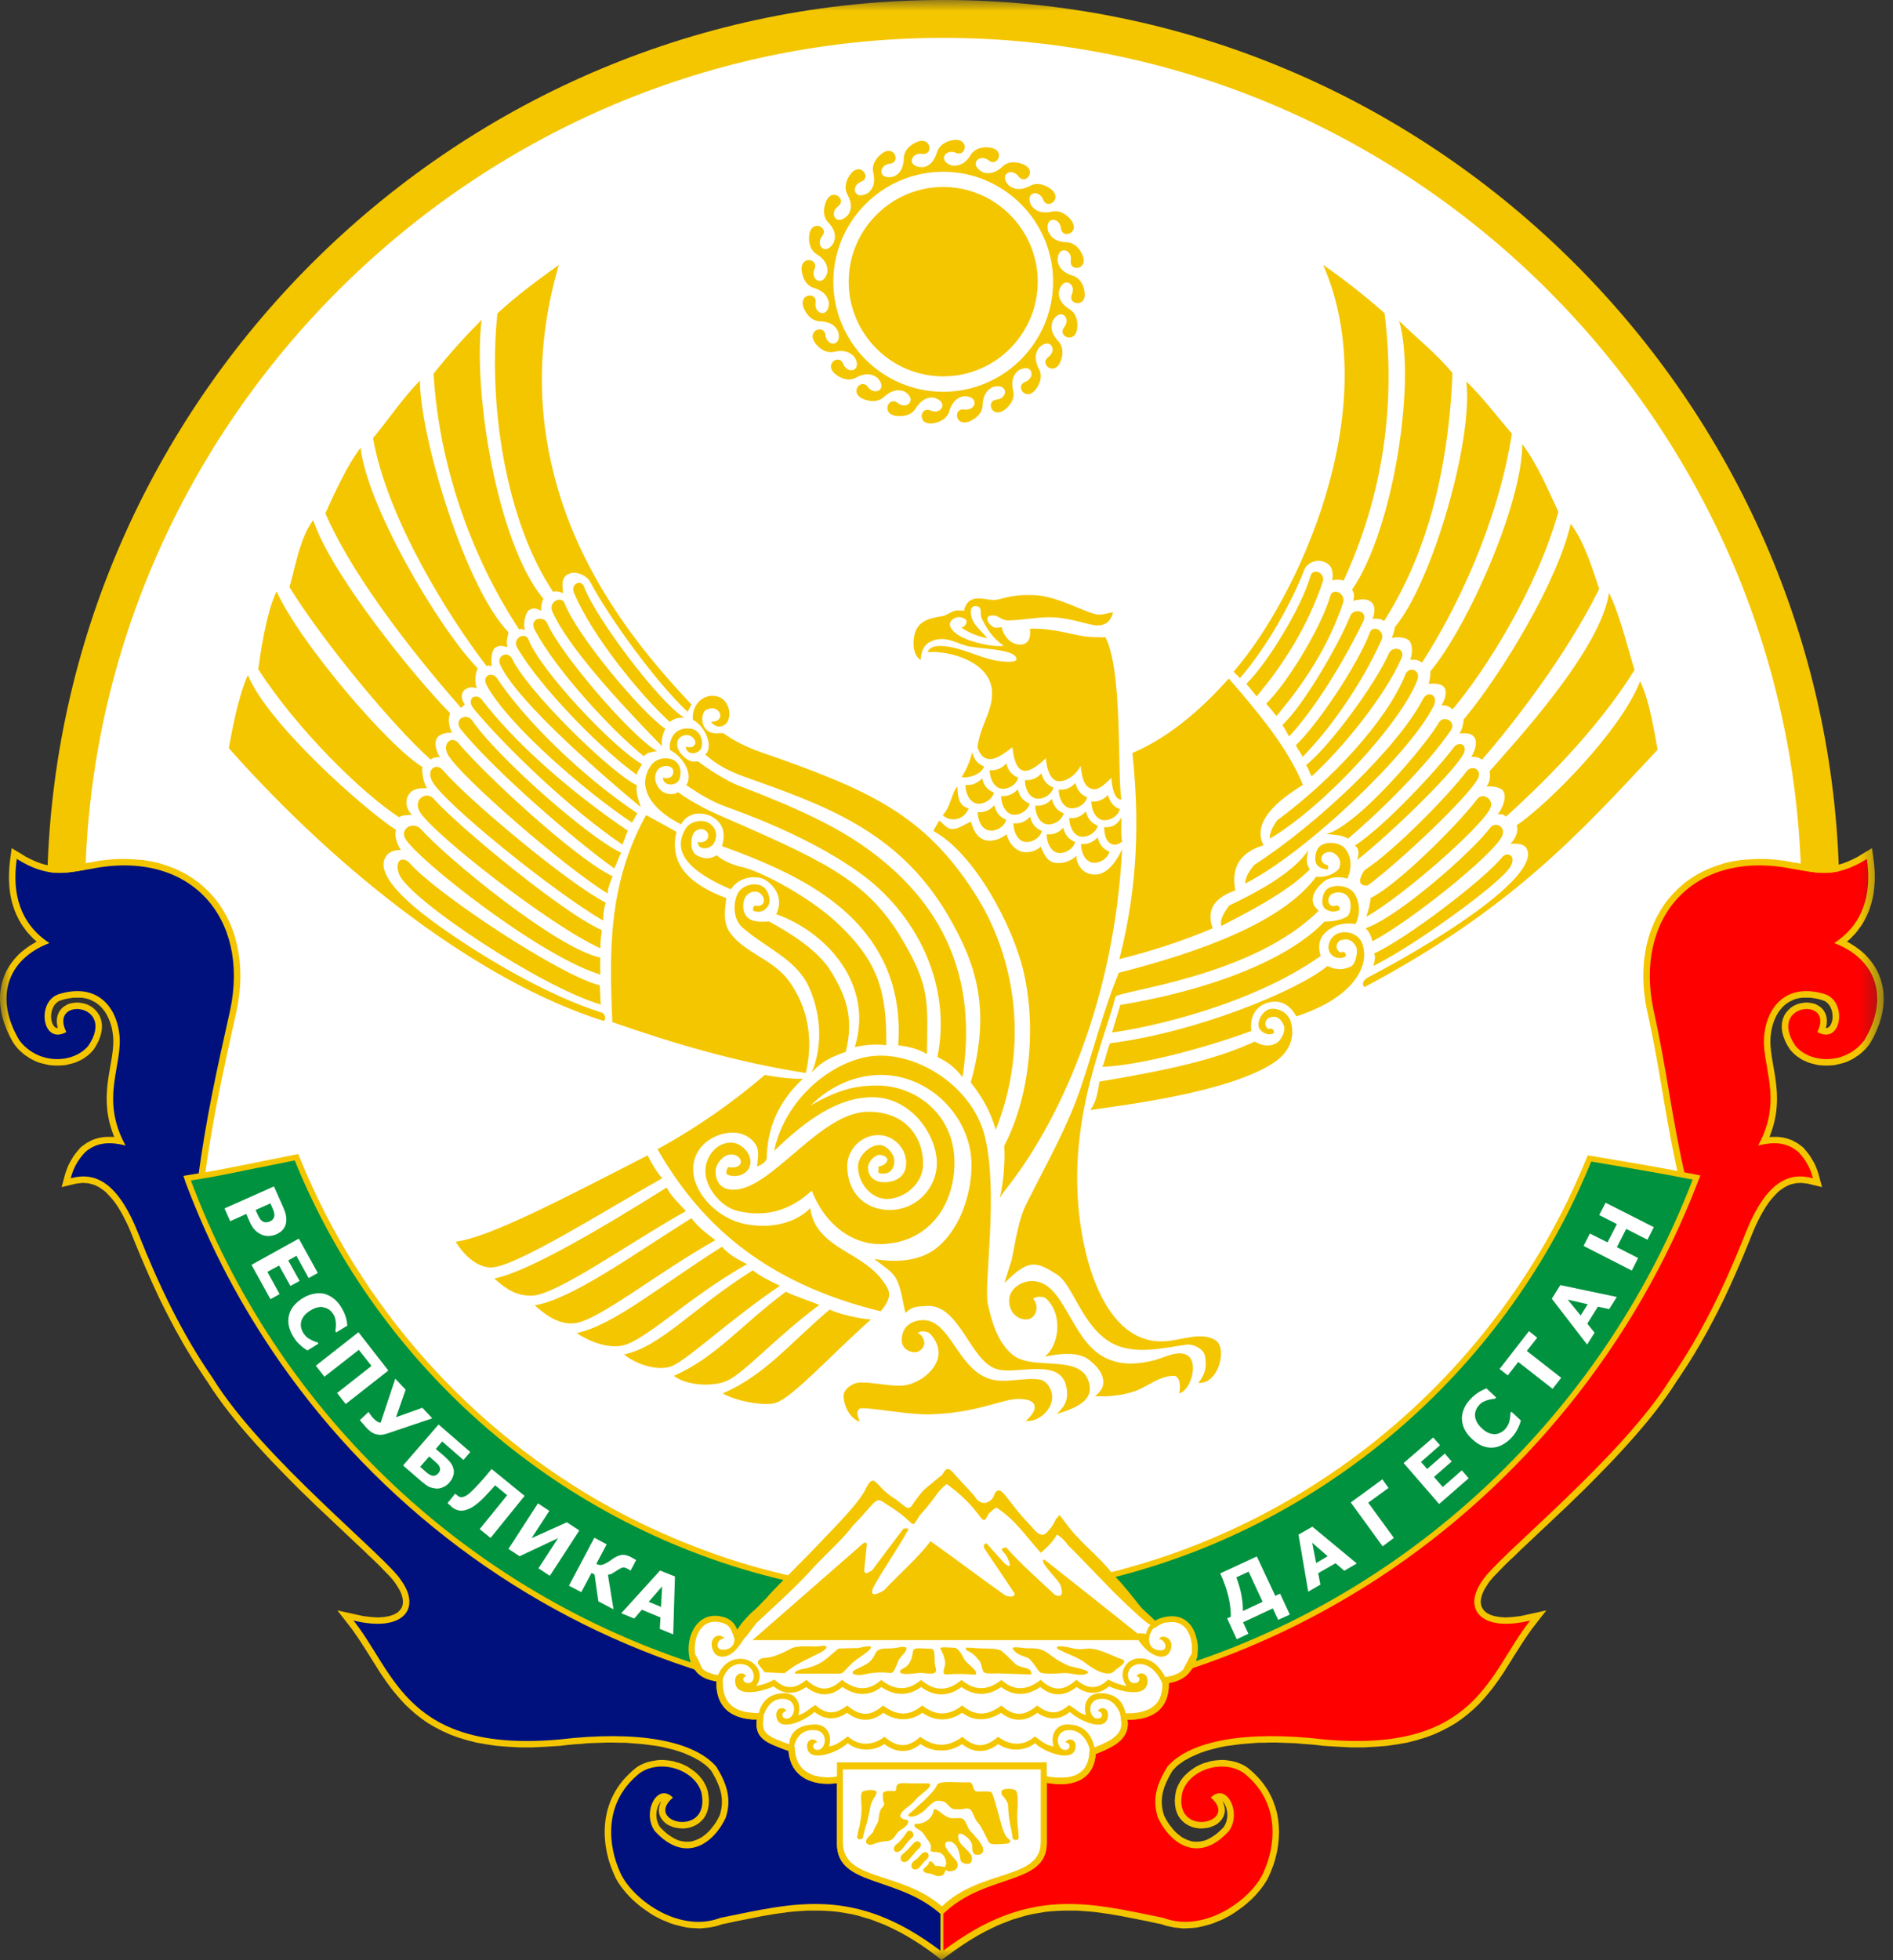
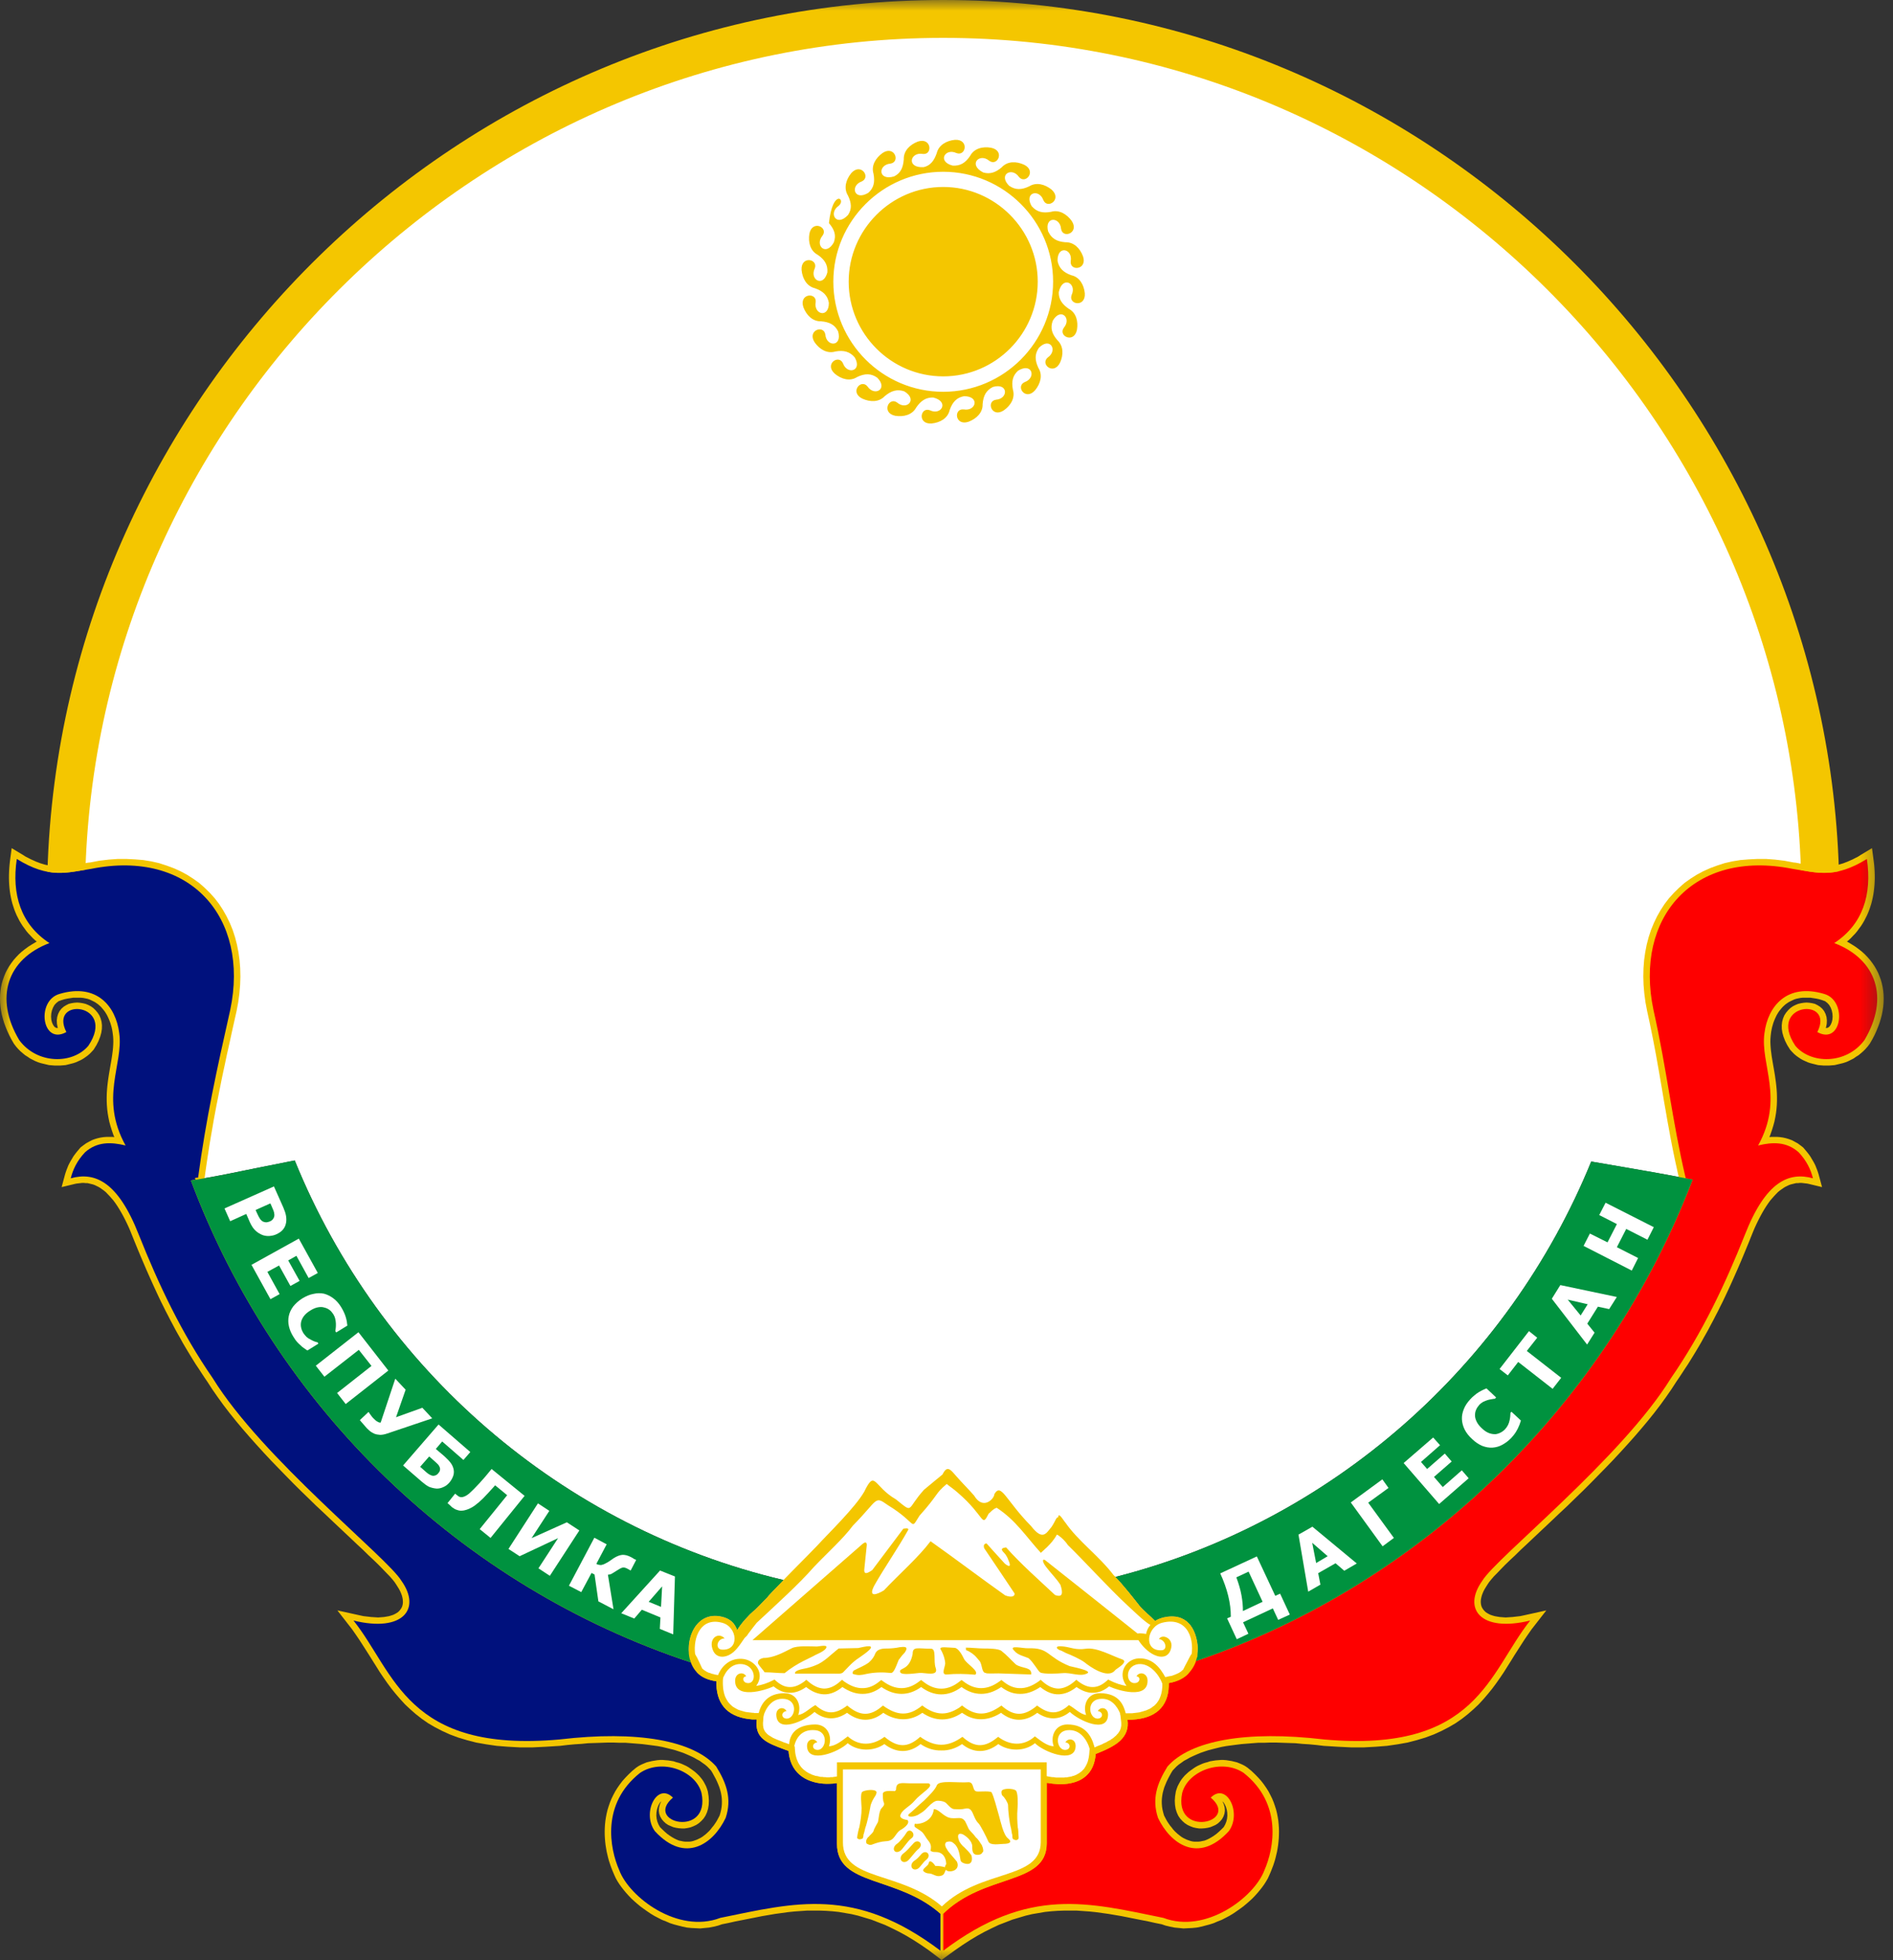
<svg xmlns="http://www.w3.org/2000/svg" width="86" height="89" viewBox="0 0 86 89" fill="none">
  <rect x="0" y="0" width="86" height="89" fill="#333333" stroke="none" />
  <mask id="mask0_887_40450" style="mask-type:luminance" maskUnits="userSpaceOnUse" x="0" y="0" width="86" height="89">
    <path d="M85.577 0H0V89H85.577V0Z" fill="white" />
  </mask>
  <g mask="url(#mask0_887_40450)">
    <path fill-rule="evenodd" clip-rule="evenodd" d="M42.851 1.609C63.984 1.609 81.292 18.529 81.943 39.529C81.778 39.499 81.609 39.469 81.432 39.449C76.94 38.549 74.23 41.649 75.118 45.849C75.733 48.589 75.958 50.849 76.577 53.469C76.579 53.479 76.58 53.489 76.582 53.499C75.53 53.299 75.099 53.219 72.29 52.739C68.51 61.999 60.495 69.099 50.678 71.599C50.994 71.909 51.529 72.589 51.763 72.889C51.942 73.109 52.259 73.359 52.478 73.589C52.584 73.519 52.712 73.469 52.864 73.429C53.947 73.189 54.332 73.979 54.412 74.679C54.436 74.879 54.401 75.079 54.397 75.239H54.383C54.376 75.279 54.368 75.309 54.358 75.349C54.344 75.349 54.329 75.359 54.315 75.359C54.3 75.379 54.001 75.969 53.986 75.989C53.786 76.199 53.498 76.349 53.098 76.419C53.099 76.459 53.099 76.509 53.098 76.549C53.084 77.029 52.928 77.399 52.642 77.649C52.361 77.909 51.958 78.049 51.448 78.079C51.375 78.089 51.3 78.089 51.222 78.089C51.28 78.489 51.148 78.789 50.886 79.029C50.625 79.279 50.235 79.459 49.779 79.629C49.771 79.739 49.756 79.839 49.735 79.929C49.661 80.259 49.511 80.489 49.31 80.659C48.833 80.789 48.358 80.899 47.884 80.989C47.774 80.979 47.663 80.969 47.554 80.939C47.554 80.979 47.554 81.019 47.554 81.059C46.084 81.339 44.631 81.489 43.214 81.489C41.495 81.489 39.759 81.319 38.025 80.999V80.959C37.982 80.969 37.94 80.969 37.898 80.979C37.41 80.879 36.923 80.779 36.436 80.659C36.164 80.469 35.957 80.189 35.867 79.789C35.846 79.699 35.832 79.599 35.824 79.499C35.764 79.479 35.709 79.459 35.655 79.439C34.826 79.129 34.277 78.929 34.38 78.069C34.31 78.069 34.243 78.069 34.178 78.069C33.663 78.029 33.265 77.879 32.989 77.619C32.71 77.349 32.56 76.969 32.546 76.489C32.545 76.439 32.545 76.389 32.546 76.339C32.149 76.279 31.87 76.139 31.678 75.949C31.648 75.919 31.42 75.409 31.393 75.379C31.377 75.369 31.362 75.369 31.346 75.359C31.086 74.429 31.618 73.129 32.786 73.389C33.212 73.489 33.397 73.729 33.491 73.999C33.645 73.709 34.07 73.269 34.208 73.159C34.392 73.019 34.628 72.739 34.838 72.539C34.898 72.449 35.212 72.129 35.591 71.739C25.497 69.359 17.233 62.149 13.39 52.689C10.48 53.259 10.273 53.339 8.894 53.559C8.85 53.519 8.799 53.469 9 53.469C9.357 50.799 9.843 48.589 10.458 45.849C11.346 41.649 8.636 38.549 4.144 39.449C4.012 39.469 3.885 39.489 3.76 39.509C4.422 18.519 21.725 1.609 42.851 1.609Z" fill="white" />
    <path fill-rule="evenodd" clip-rule="evenodd" d="M56.441 80.12L56.324 80.07L56.203 80.02L56.082 79.99L55.96 79.96L55.836 79.94L55.712 79.92L55.588 79.91H55.463L55.34 79.92L55.217 79.93L55.095 79.95L54.975 79.97L54.856 80.01L54.74 80.04L54.626 80.08L54.513 80.13L54.405 80.18L54.299 80.24L54.197 80.31L54.099 80.38L54.005 80.45L53.917 80.53L53.831 80.61L53.752 80.7L53.679 80.79L53.614 80.89L53.554 81L53.502 81.1L53.457 81.22L53.42 81.34L53.385 81.56L53.371 81.76L53.381 81.95L53.41 82.13L53.46 82.29L53.527 82.44L53.614 82.57L53.714 82.68L53.827 82.78L53.949 82.86L54.076 82.92L54.207 82.97L54.341 83L54.475 83.02H54.608L54.739 83.01L54.867 82.99L54.991 82.96L55.112 82.91L55.224 82.86L55.331 82.79L55.428 82.7L55.514 82.6L55.582 82.48L55.628 82.35L55.648 82.21L55.637 82.07L55.597 81.92L55.532 81.78H55.527L55.538 81.79L55.594 81.85L55.649 81.94L55.698 82.05L55.733 82.17L55.754 82.3L55.759 82.44L55.745 82.58L55.713 82.71L55.661 82.84L55.593 82.96L55.492 83.06L55.375 83.17L55.259 83.27L55.148 83.35L55.039 83.42L54.932 83.48L54.829 83.53L54.728 83.57L54.631 83.59L54.535 83.61L54.442 83.62H54.352H54.262L54.174 83.61L54.089 83.59L54.003 83.56L53.918 83.53L53.834 83.49L53.752 83.45L53.671 83.4L53.592 83.34L53.515 83.28L53.438 83.21L53.364 83.14L53.292 83.06L53.224 82.97L53.157 82.89L53.094 82.8L53.034 82.71L52.977 82.61L52.924 82.51L52.883 82.43L52.846 82.3L52.814 82.17L52.793 82.04L52.782 81.91L52.779 81.78L52.787 81.65L52.802 81.53L52.825 81.4L52.857 81.28L52.895 81.15L52.944 81.03L52.998 80.9L53.061 80.77L53.129 80.64L53.206 80.5L53.274 80.39L53.349 80.31L53.446 80.21L53.551 80.12L53.665 80.04L53.789 79.95L53.921 79.88L54.061 79.8L54.21 79.73L54.369 79.66L54.535 79.59L54.708 79.53L54.892 79.47L55.083 79.42L55.282 79.37L55.489 79.32L55.706 79.28L55.928 79.25L56.158 79.22L56.397 79.19L56.642 79.17L56.895 79.15L57.153 79.13H57.421L57.695 79.12H57.976L58.263 79.13L58.559 79.14L58.859 79.15L59.166 79.18L59.481 79.2L59.801 79.23L60.134 79.27L60.777 79.31L61.384 79.34H61.958L62.5 79.31L63.01 79.27L63.492 79.2L63.944 79.12L64.369 79.01L64.767 78.89L65.142 78.75L65.494 78.59L65.823 78.42L66.13 78.24L66.418 78.04L66.686 77.83L66.939 77.61L67.173 77.39L67.394 77.15L67.599 76.91L67.794 76.67L67.98 76.42L68.155 76.17L68.324 75.92L68.487 75.66L68.645 75.41L68.799 75.16L68.953 74.92L69.107 74.68L69.262 74.44L69.419 74.21L69.58 73.98L70.25 73.12L69.251 73.34L69.062 73.38L68.884 73.4L68.715 73.42L68.554 73.43L68.405 73.44L68.263 73.43L68.134 73.42L68.012 73.4L67.901 73.38L67.8 73.35L67.71 73.32L67.63 73.28L67.56 73.24L67.499 73.2L67.447 73.15L67.401 73.1L67.365 73.05L67.334 73L67.31 72.95L67.292 72.89L67.28 72.83L67.273 72.76V72.69L67.281 72.61L67.298 72.53L67.321 72.44L67.354 72.35L67.397 72.25L67.449 72.15L67.511 72.05L67.587 71.93L67.654 71.83L67.744 71.72L67.864 71.58L68.012 71.43L68.184 71.25L68.379 71.05L68.597 70.84L68.833 70.62L69.087 70.37L69.356 70.12L69.641 69.85L69.938 69.57L70.247 69.28L70.564 68.98L70.891 68.67L71.223 68.36L71.561 68.03L71.902 67.7L72.244 67.36L72.587 67.01L72.93 66.66L73.268 66.31L73.603 65.95L73.931 65.59L74.253 65.23L74.563 64.87L74.865 64.51L75.154 64.15L75.43 63.79L75.69 63.43L75.933 63.08L76.154 62.74L76.284 62.55L76.416 62.35L76.546 62.15L76.673 61.96L76.798 61.76L76.922 61.56L77.043 61.36L77.162 61.16L77.279 60.96L77.395 60.75L77.509 60.55L77.62 60.35L77.73 60.14L77.838 59.94L77.945 59.73L78.05 59.53L78.153 59.32L78.254 59.12L78.354 58.91L78.453 58.7L78.551 58.49L78.647 58.28L78.741 58.07L78.834 57.86L78.927 57.65L79.018 57.44L79.108 57.23L79.196 57.02L79.283 56.81L79.37 56.6L79.457 56.39L79.54 56.18L79.629 55.96L79.717 55.75L79.805 55.56L79.894 55.38L79.982 55.21L80.07 55.05L80.158 54.9L80.247 54.76L80.335 54.63L80.422 54.51L80.509 54.41L80.597 54.31L80.682 54.22L80.769 54.13L80.853 54.06L80.938 54L81.022 53.94L81.104 53.89L81.186 53.85L81.268 53.81L81.349 53.78L81.431 53.76L81.513 53.74L81.596 53.72H81.678L81.762 53.71H81.845L81.932 53.72L82.019 53.73L82.107 53.74L82.196 53.76L82.777 53.9L82.626 53.34L82.602 53.26L82.575 53.18L82.546 53.1L82.514 53.02L82.479 52.93L82.441 52.85L82.398 52.77L82.352 52.69L82.304 52.61L82.252 52.52L82.196 52.44L82.136 52.36L82.071 52.28L82.004 52.2L81.918 52.1L81.789 52L81.664 51.91L81.536 51.84L81.405 51.77L81.271 51.72L81.137 51.68L81.003 51.65L80.868 51.63L80.732 51.62H80.597H80.463L80.384 51.63L80.425 51.53L80.498 51.32L80.56 51.12L80.612 50.93L80.653 50.73L80.685 50.54L80.707 50.36L80.722 50.17L80.729 49.99V49.82L80.725 49.64L80.714 49.47L80.699 49.31L80.681 49.15L80.659 48.99L80.637 48.83L80.612 48.68L80.586 48.53L80.56 48.38L80.535 48.24L80.512 48.1L80.489 47.96L80.471 47.82L80.454 47.69L80.442 47.56L80.433 47.43L80.429 47.31L80.431 47.19L80.439 47.07L80.452 46.95L80.466 46.84L80.486 46.74L80.507 46.64L80.533 46.55L80.562 46.45L80.595 46.36L80.632 46.27L80.673 46.18L80.717 46.09L80.764 46.01L80.815 45.93L80.869 45.86L80.927 45.79L80.988 45.72L81.052 45.66L81.119 45.6L81.191 45.55L81.265 45.5L81.344 45.46L81.427 45.42L81.512 45.38L81.603 45.35L81.698 45.33L81.798 45.31L81.903 45.3H82.013H82.129H82.25L82.377 45.32L82.509 45.34L82.648 45.37L82.78 45.41L82.917 45.46L83.018 45.54L83.101 45.63L83.17 45.75L83.219 45.88L83.248 46.02L83.257 46.16L83.246 46.3L83.216 46.42L83.173 46.52L83.121 46.6L83.068 46.65L83.013 46.67L82.949 46.68L82.957 46.65L82.989 46.49L82.996 46.33L82.98 46.18L82.937 46.04L82.872 45.91L82.786 45.8L82.684 45.71L82.573 45.64L82.454 45.58L82.33 45.55L82.203 45.53L82.074 45.52L81.946 45.53L81.818 45.55L81.692 45.58L81.568 45.63L81.45 45.69L81.338 45.77L81.235 45.87L81.142 45.98L81.064 46.1L81.005 46.24L80.964 46.39L80.946 46.55L80.949 46.72L80.974 46.89L81.025 47.07L81.098 47.26L81.194 47.45L81.325 47.66L81.416 47.76L81.504 47.85L81.597 47.93L81.693 48L81.795 48.07L81.902 48.13L82.011 48.18L82.122 48.23L82.238 48.27L82.355 48.3L82.476 48.33L82.597 48.36L82.721 48.37L82.846 48.38H82.971H83.097L83.223 48.37L83.35 48.36L83.476 48.33L83.602 48.3L83.726 48.27L83.851 48.23L83.972 48.18L84.093 48.12L84.21 48.06L84.324 47.98L84.437 47.91L84.545 47.82L84.65 47.73L84.75 47.63L84.846 47.52L84.945 47.39L85.061 47.19L85.16 47L85.247 46.81L85.324 46.62L85.391 46.44L85.448 46.25L85.495 46.07L85.531 45.88L85.557 45.7L85.572 45.52L85.577 45.34L85.572 45.16L85.556 44.99L85.53 44.82L85.493 44.65L85.448 44.49L85.39 44.33L85.324 44.17L85.247 44.02L85.16 43.87L85.064 43.73L84.959 43.59L84.845 43.46L84.721 43.33L84.589 43.21L84.449 43.1L84.3 42.99L84.143 42.89L83.977 42.79L83.907 42.75L83.974 42.7L84.082 42.6L84.185 42.49L84.283 42.39L84.374 42.28L84.461 42.16L84.543 42.05L84.621 41.93L84.692 41.81L84.758 41.68L84.819 41.56L84.875 41.43L84.927 41.3L84.973 41.16L85.014 41.03L85.05 40.89L85.081 40.75L85.108 40.61L85.129 40.47L85.146 40.32L85.16 40.17L85.167 40.03L85.172 39.88L85.171 39.73L85.166 39.57L85.157 39.42L85.145 39.27L85.126 39.11L85.046 38.51L84.53 38.82L84.405 38.9L84.283 38.96L84.167 39.02L84.053 39.07L83.943 39.12L83.837 39.16L83.733 39.2L83.631 39.23L83.532 39.26L83.436 39.28L83.342 39.3L83.251 39.31L83.159 39.32L83.069 39.33L82.98 39.34H82.891H82.803L82.715 39.33H82.626L82.537 39.32L82.447 39.31L82.357 39.3L82.266 39.29L82.173 39.27L82.08 39.26L81.984 39.24L81.886 39.22L81.788 39.21L81.687 39.19L81.584 39.17L81.482 39.16L81.06 39.08L80.64 39.03L80.23 39H79.831L79.443 39.02L79.067 39.05L78.703 39.11L78.351 39.19L78.012 39.3L77.686 39.42L77.375 39.56L77.078 39.72L76.795 39.9L76.529 40.09L76.279 40.31L76.045 40.54L75.827 40.78L75.627 41.04L75.445 41.32L75.28 41.61L75.136 41.91L75.008 42.22L74.9 42.55L74.811 42.89L74.743 43.24L74.694 43.59L74.665 43.96L74.656 44.34L74.668 44.72L74.702 45.11L74.755 45.51L74.831 45.91L74.888 46.17L74.942 46.42L74.994 46.67L75.044 46.92L75.093 47.16L75.139 47.4L75.184 47.64L75.23 47.88L75.273 48.12L75.315 48.36L75.356 48.59L75.398 48.83L75.437 49.06L75.477 49.29L75.516 49.52L75.556 49.76L75.595 49.99L75.635 50.22L75.676 50.45L75.716 50.68L75.757 50.92L75.8 51.15L75.842 51.38L75.885 51.62L75.93 51.85L75.976 52.09L76.025 52.33L76.074 52.57L76.125 52.81L76.179 53.05L76.233 53.3L76.29 53.53V53.54L76.291 53.55L76.334 53.75L76.492 53.78L76.247 54.4L75.847 55.32L75.42 56.24L74.97 57.14L74.496 58.03L73.998 58.91L73.479 59.76L72.936 60.61L72.371 61.44L71.785 62.25L71.176 63.05L70.547 63.83L69.898 64.59L69.228 65.33L68.54 66.06L67.832 66.77L67.104 67.46L66.36 68.13L65.597 68.77L64.816 69.4L64.018 70.01L63.204 70.59L62.374 71.15L61.528 71.69L60.666 72.21L59.79 72.7L58.9 73.17L57.994 73.61L57.076 74.03L56.144 74.43L55.2 74.8L54.789 74.94L54.804 74.9L54.259 75.07H54.253H54.245L54.241 75.08H54.236H54.218L54.113 75.12L54.04 75.25L53.999 75.33L53.947 75.43L53.889 75.54L53.831 75.65L53.781 75.75L53.751 75.81H53.745L53.714 75.84L53.681 75.87L53.647 75.9L53.611 75.92L53.571 75.95L53.53 75.97L53.487 75.99L53.443 76.01L53.394 76.03L53.343 76.05L53.289 76.07L53.234 76.09L53.175 76.1L53.113 76.11L52.802 76.18L52.805 76.45V76.47V76.48V76.5V76.51V76.53V76.54L52.801 76.62L52.794 76.69L52.785 76.77L52.773 76.83L52.758 76.9L52.741 76.96L52.721 77.02L52.7 77.07L52.677 77.13L52.65 77.18L52.622 77.23L52.592 77.27L52.558 77.32L52.523 77.36L52.485 77.4L52.446 77.44L52.403 77.47L52.359 77.5L52.312 77.54L52.262 77.57L52.208 77.6L52.154 77.62L52.094 77.65L52.032 77.67L51.968 77.69L51.899 77.71L51.829 77.73L51.755 77.75L51.678 77.76L51.598 77.77L51.514 77.78L51.427 77.79H51.404H51.379H51.353H51.328H51.301H51.273H51.248L50.891 77.8L50.937 78.19L50.94 78.24V78.3L50.939 78.35L50.932 78.39L50.923 78.44L50.913 78.48L50.899 78.52L50.882 78.56L50.864 78.6L50.841 78.63L50.817 78.67L50.789 78.71L50.757 78.74L50.724 78.78L50.686 78.82L50.646 78.85L50.602 78.89L50.553 78.93L50.503 78.96L50.45 79L50.392 79.03L50.333 79.06L50.27 79.1L50.205 79.13L50.136 79.16L50.063 79.2L49.99 79.23L49.914 79.26L49.836 79.29L49.756 79.33L49.501 79.43L49.483 79.65L49.48 79.68L49.475 79.71L49.471 79.75L49.466 79.78L49.46 79.81L49.451 79.85L49.433 79.93L49.415 79.99L49.393 80.05L49.37 80.1L49.346 80.15L49.32 80.2L49.293 80.24L49.264 80.29L49.233 80.33L49.2 80.36L49.165 80.4L49.13 80.43L49.092 80.46L49.051 80.49L49.01 80.52L48.967 80.54L48.923 80.57L48.877 80.59L48.83 80.61L48.781 80.63L48.731 80.64L48.681 80.66L48.626 80.67L48.573 80.68L48.516 80.69L48.46 80.7H48.401L48.341 80.71H48.282H48.221H48.158H48.096H48.037H47.977L47.916 80.7L47.855 80.69H47.795L47.732 80.68L47.671 80.67L47.26 80.59V83.7L47.251 83.84L47.231 83.97L47.199 84.08L47.16 84.18L47.108 84.28L47.047 84.36L46.974 84.44L46.89 84.52L46.794 84.59L46.686 84.66L46.566 84.73L46.433 84.79L46.292 84.86L46.14 84.92L45.98 84.98L45.811 85.04L45.634 85.1L45.451 85.16L45.264 85.23L45.071 85.29L44.873 85.37L44.673 85.44L44.469 85.52L44.264 85.61L44.058 85.71L43.851 85.81L43.644 85.93L43.439 86.05L43.236 86.19L43.035 86.34L42.839 86.5L42.763 86.6V89L43.384 88.55L43.731 88.31L44.072 88.09L44.405 87.89L44.733 87.71L45.056 87.55L45.372 87.4L45.684 87.28L45.992 87.16L46.295 87.07L46.595 86.98L46.892 86.91L47.186 86.86L47.476 86.81L47.767 86.78L48.055 86.76L48.343 86.75H48.629H48.915L49.203 86.77L49.491 86.79L49.778 86.82L50.069 86.86L50.36 86.9L50.654 86.95L50.949 87L51.249 87.06L51.551 87.12L51.855 87.18L52.164 87.24L52.476 87.31L52.775 87.37L52.95 87.43L53.154 87.48L53.358 87.52L53.562 87.54L53.766 87.56L53.968 87.55L54.169 87.54L54.369 87.52L54.565 87.48L54.759 87.43L54.95 87.38L55.138 87.32L55.322 87.24L55.503 87.17L55.678 87.08L55.85 86.99L56.016 86.89L56.177 86.78L56.334 86.67L56.484 86.56L56.628 86.44L56.765 86.32L56.896 86.2L57.021 86.07L57.137 85.94L57.245 85.81L57.347 85.68L57.44 85.55L57.522 85.42L57.598 85.29L57.662 85.15L57.714 85.03L57.755 84.93L57.797 84.82L57.84 84.71L57.88 84.59L57.918 84.47L57.953 84.34L57.986 84.2L58.017 84.07L58.043 83.92L58.065 83.78L58.082 83.63L58.096 83.47L58.103 83.32L58.106 83.16L58.102 83L58.091 82.84L58.075 82.67L58.049 82.51L58.017 82.34L57.976 82.17L57.925 82.01L57.866 81.84L57.797 81.67L57.718 81.51L57.63 81.34L57.529 81.18L57.418 81.02L57.295 80.86L57.161 80.71L57.015 80.56L56.857 80.41L56.675 80.26L56.555 80.18L56.441 80.12Z" fill="#F4C600" />
    <path fill-rule="evenodd" clip-rule="evenodd" d="M52.852 87.08C54.792 87.82 56.989 86.13 57.442 84.92C57.878 83.93 58.27 81.9 56.503 80.5C55.515 79.83 53.974 80.39 53.707 81.41C53.285 83.48 56.359 82.76 55.005 81.62C55.723 80.9 56.429 82.31 55.828 83.14C54.445 84.65 53.165 83.71 52.609 82.54C52.322 81.68 52.562 80.98 53.038 80.21C54.071 79.03 56.607 78.56 60.161 78.98C67.111 79.6 67.634 75.94 69.517 73.58C67.267 74.13 66.426 73.05 67.344 71.77C67.966 70.73 73.669 66.21 75.909 62.58C77.335 60.52 78.372 58.32 79.268 56.07C80.223 53.63 81.275 53.2 82.363 53.5C82.263 53.1 82.08 52.71 81.715 52.32C81.165 51.83 80.53 51.85 79.872 52.01C81.069 49.85 79.959 48.33 80.16 46.91C80.311 45.7 81.174 44.62 82.877 45.13C83.948 45.44 83.672 47.48 82.562 46.86C83.384 45.25 80.258 45.53 81.561 47.48C82.26 48.32 83.873 48.34 84.7 47.23C85.848 45.31 85.253 43.55 83.331 42.82C84.633 41.97 85.053 40.61 84.814 39C83.353 39.91 82.541 39.62 81.433 39.45C76.94 38.55 74.231 41.65 75.119 45.86C75.733 48.59 75.959 50.85 76.577 53.47C76.58 53.48 76.581 53.49 76.582 53.5C76.682 53.52 76.786 53.54 76.899 53.56C72.991 63.74 64.695 71.89 54.338 75.42C54.345 75.4 54.352 75.37 54.359 75.35C54.344 75.35 54.33 75.36 54.315 75.36C54.301 75.38 54.002 75.97 53.986 75.99C53.787 76.2 53.499 76.35 53.099 76.42C53.1 76.46 53.1 76.51 53.099 76.55C53.085 77.03 52.928 77.4 52.642 77.66C52.361 77.91 51.959 78.05 51.449 78.08C51.376 78.09 51.3 78.09 51.222 78.09C51.281 78.49 51.149 78.79 50.887 79.04C50.625 79.28 50.235 79.46 49.779 79.64C49.772 79.74 49.757 79.84 49.736 79.93C49.639 80.36 49.411 80.63 49.11 80.8C48.817 80.96 48.458 81.02 48.086 81.01C47.911 81 47.731 80.98 47.554 80.95C47.554 81.87 47.554 82.79 47.554 83.71C47.537 85.61 44.749 85.04 42.853 86.89C42.853 87.47 42.853 88.03 42.853 88.57C46.741 85.63 49.46 86.39 52.852 87.08Z" fill="#FE0000" />
    <path fill-rule="evenodd" clip-rule="evenodd" d="M29.989 79.91H30.114L30.237 79.92L30.36 79.93L30.482 79.95L30.602 79.97L30.721 80.01L30.837 80.04L30.952 80.08L31.063 80.13L31.172 80.18L31.278 80.24L31.38 80.31L31.478 80.38L31.572 80.45L31.661 80.53L31.745 80.61L31.824 80.7L31.897 80.79L31.964 80.89L32.023 81L32.075 81.1L32.12 81.22L32.157 81.34L32.192 81.56L32.205 81.76L32.196 81.95L32.167 82.13L32.118 82.29L32.05 82.44L31.964 82.57L31.863 82.68L31.75 82.78L31.629 82.86L31.501 82.92L31.37 82.97L31.236 83L31.102 83.02H30.969L30.838 83.01L30.71 82.99L30.585 82.96L30.466 82.91L30.352 82.86L30.246 82.79L30.149 82.7L30.064 82.6L29.995 82.48L29.949 82.35L29.93 82.21L29.941 82.07L29.98 81.92L30.046 81.78H30.05L30.039 81.79L29.982 81.85L29.927 81.94L29.88 82.05L29.844 82.17L29.823 82.3L29.818 82.44L29.832 82.58L29.864 82.71L29.916 82.84L29.984 82.96L30.085 83.06L30.202 83.17L30.317 83.27L30.429 83.35L30.539 83.42L30.645 83.48L30.749 83.53L30.849 83.57L30.947 83.59L31.042 83.61L31.135 83.62H31.226H31.315L31.402 83.61L31.489 83.59L31.574 83.56L31.659 83.53L31.742 83.49L31.824 83.45L31.906 83.4L31.985 83.34L32.063 83.28L32.139 83.21L32.213 83.14L32.285 83.06L32.354 82.97L32.42 82.89L32.483 82.8L32.543 82.71L32.6 82.61L32.653 82.51L32.694 82.43L32.732 82.3L32.763 82.17L32.784 82.04L32.795 81.91L32.797 81.78L32.791 81.65L32.776 81.53L32.752 81.4L32.721 81.28L32.681 81.15L32.634 81.03L32.579 80.9L32.517 80.77L32.447 80.64L32.371 80.5L32.303 80.39L32.229 80.31L32.132 80.21L32.026 80.12L31.911 80.04L31.788 79.95L31.656 79.88L31.516 79.8L31.367 79.73L31.209 79.66L31.043 79.59L30.868 79.53L30.685 79.47L30.494 79.42L30.295 79.37L30.088 79.32L29.872 79.28L29.65 79.25L29.419 79.22L29.181 79.19L28.936 79.17L28.683 79.15L28.423 79.13H28.156L27.882 79.12H27.601L27.313 79.13L27.019 79.14L26.718 79.15L26.41 79.18L26.096 79.2L25.776 79.23L25.443 79.27L24.8 79.31L24.192 79.34H23.618L23.077 79.31L22.567 79.27L22.086 79.2L21.634 79.12L21.208 79.01L20.809 78.89L20.435 78.75L20.083 78.59L19.754 78.42L19.447 78.24L19.159 78.04L18.891 77.83L18.639 77.61L18.404 77.39L18.184 77.15L17.977 76.91L17.782 76.67L17.597 76.42L17.422 76.17L17.253 75.92L17.091 75.66L16.933 75.41L16.777 75.16L16.624 74.92L16.47 74.68L16.315 74.44L16.158 74.21L15.997 73.98L15.328 73.12L16.327 73.34L16.514 73.38L16.693 73.4L16.862 73.42L17.023 73.43L17.173 73.44L17.314 73.43L17.444 73.42L17.565 73.4L17.676 73.38L17.776 73.35L17.866 73.32L17.947 73.28L18.017 73.24L18.078 73.2L18.131 73.15L18.175 73.1L18.212 73.05L18.243 73L18.267 72.95L18.285 72.89L18.298 72.83L18.304 72.76L18.303 72.69L18.296 72.61L18.28 72.53L18.256 72.44L18.223 72.35L18.18 72.25L18.128 72.15L18.066 72.05L17.99 71.93L17.923 71.83L17.834 71.72L17.713 71.58L17.566 71.43L17.393 71.25L17.198 71.05L16.981 70.84L16.745 70.62L16.491 70.37L16.221 70.12L15.937 69.85L15.639 69.57L15.331 69.28L15.013 68.98L14.687 68.67L14.354 68.36L14.016 68.03L13.675 67.7L13.332 67.36L12.989 67.01L12.648 66.66L12.309 66.31L11.974 65.95L11.646 65.59L11.325 65.23L11.013 64.87L10.712 64.51L10.423 64.15L10.147 63.79L9.887 63.43L9.643 63.08L9.423 62.74L9.293 62.55L9.161 62.35L9.031 62.15L8.903 61.96L8.778 61.76L8.655 61.56L8.534 61.36L8.414 61.16L8.297 60.96L8.182 60.75L8.068 60.55L7.957 60.35L7.847 60.14L7.739 59.94L7.632 59.73L7.527 59.53L7.424 59.32L7.323 59.12L7.222 58.91L7.124 58.7L7.027 58.49L6.931 58.28L6.836 58.07L6.743 57.86L6.65 57.65L6.56 57.44L6.47 57.23L6.381 57.02L6.293 56.81L6.207 56.6L6.121 56.39L6.036 56.18L5.948 55.96L5.86 55.75L5.772 55.56L5.684 55.38L5.596 55.21L5.507 55.05L5.419 54.9L5.331 54.76L5.243 54.63L5.155 54.51L5.068 54.41L4.981 54.31L4.894 54.22L4.809 54.13L4.724 54.06L4.639 54L4.556 53.94L4.473 53.89L4.391 53.85L4.309 53.81L4.227 53.78L4.146 53.76L4.064 53.74L3.982 53.72H3.899L3.816 53.71H3.731L3.645 53.72L3.558 53.73L3.47 53.74L3.381 53.76L2.8 53.9L2.951 53.34L2.975 53.26L3.002 53.18L3.031 53.1L3.063 53.02L3.098 52.93L3.137 52.85L3.179 52.77L3.224 52.69L3.273 52.61L3.325 52.52L3.381 52.44L3.442 52.36L3.506 52.28L3.574 52.2L3.658 52.1L3.789 52L3.913 51.91L4.041 51.84L4.172 51.77L4.305 51.72L4.439 51.68L4.574 51.65L4.71 51.63L4.845 51.62H4.98H5.114L5.194 51.63L5.152 51.53L5.079 51.32L5.017 51.12L4.965 50.93L4.924 50.73L4.892 50.54L4.87 50.36L4.855 50.17L4.848 49.99L4.847 49.82L4.852 49.64L4.863 49.47L4.877 49.31L4.896 49.15L4.917 48.99L4.941 48.83L4.966 48.68L4.991 48.53L5.017 48.38L5.042 48.24L5.066 48.1L5.088 47.96L5.107 47.82L5.124 47.69L5.136 47.56L5.144 47.43L5.148 47.31L5.146 47.19L5.139 47.07L5.125 46.95L5.11 46.84L5.092 46.74L5.07 46.64L5.044 46.55L5.015 46.45L4.981 46.36L4.944 46.27L4.904 46.18L4.86 46.09L4.813 46.01L4.762 45.93L4.708 45.86L4.65 45.79L4.589 45.72L4.525 45.66L4.457 45.6L4.386 45.55L4.312 45.5L4.233 45.46L4.151 45.42L4.065 45.38L3.974 45.35L3.879 45.33L3.779 45.31L3.674 45.3H3.563H3.448H3.327L3.2 45.32L3.067 45.34L2.929 45.37L2.796 45.41L2.66 45.46L2.559 45.54L2.475 45.63L2.408 45.75L2.359 45.88L2.329 46.02L2.32 46.16L2.331 46.3L2.361 46.42L2.404 46.52L2.456 46.6L2.509 46.65L2.563 46.67L2.628 46.68L2.62 46.65L2.588 46.49L2.58 46.33L2.598 46.18L2.64 46.04L2.705 45.91L2.791 45.8L2.892 45.71L3.004 45.64L3.123 45.58L3.247 45.55L3.374 45.53L3.502 45.52L3.631 45.53L3.759 45.55L3.886 45.58L4.009 45.63L4.127 45.69L4.239 45.77L4.342 45.87L4.434 45.98L4.512 46.1L4.572 46.24L4.613 46.39L4.632 46.55L4.628 46.72L4.602 46.89L4.552 47.07L4.479 47.26L4.383 47.45L4.253 47.66L4.161 47.76L4.073 47.85L3.98 47.93L3.883 48L3.781 48.07L3.676 48.13L3.566 48.18L3.454 48.23L3.339 48.27L3.222 48.3L3.102 48.33L2.98 48.36L2.857 48.37L2.732 48.38H2.607H2.48L2.354 48.37L2.227 48.36L2.101 48.33L1.975 48.3L1.851 48.27L1.727 48.23L1.605 48.18L1.485 48.12L1.368 48.06L1.252 47.98L1.14 47.91L1.032 47.82L0.927 47.73L0.827 47.63L0.731 47.52L0.632 47.39L0.516 47.19L0.418 47L0.33 46.81L0.253 46.62L0.186 46.44L0.129 46.25L0.082 46.07L0.046 45.88L0.02 45.7L0.005 45.52L0 45.34L0.005 45.16L0.021 44.99L0.047 44.82L0.083 44.65L0.13 44.49L0.187 44.33L0.253 44.17L0.33 44.02L0.417 43.87L0.513 43.73L0.618 43.59L0.732 43.46L0.856 43.33L0.988 43.21L1.128 43.1L1.277 42.99L1.434 42.89L1.6 42.79L1.67 42.75L1.603 42.7L1.495 42.6L1.392 42.49L1.295 42.39L1.202 42.28L1.116 42.16L1.034 42.05L0.957 41.93L0.885 41.81L0.819 41.68L0.758 41.56L0.702 41.43L0.651 41.3L0.605 41.16L0.563 41.03L0.527 40.89L0.496 40.75L0.469 40.61L0.447 40.47L0.43 40.32L0.417 40.17L0.409 40.03L0.405 39.88L0.406 39.73L0.411 39.57L0.42 39.42L0.433 39.27L0.45 39.11L0.531 38.51L1.048 38.82L1.173 38.9L1.294 38.96L1.41 39.02L1.524 39.07L1.634 39.12L1.741 39.16L1.844 39.2L1.946 39.23L2.044 39.26L2.14 39.28L2.235 39.3L2.327 39.31L2.418 39.32L2.508 39.33L2.597 39.34H2.686H2.774L2.863 39.33H2.951L3.04 39.32L3.129 39.31L3.22 39.3L3.311 39.29L3.404 39.27L3.498 39.26L3.593 39.24L3.69 39.22L3.789 39.21L3.89 39.19L3.993 39.17L4.096 39.16L4.517 39.08L4.938 39.03L5.347 39H5.746L6.134 39.02L6.51 39.05L6.875 39.11L7.226 39.19L7.565 39.3L7.891 39.42L8.202 39.56L8.499 39.72L8.781 39.9L9.048 40.09L9.298 40.31L9.533 40.54L9.75 40.78L9.95 41.04L10.132 41.32L10.296 41.61L10.442 41.91L10.569 42.22L10.677 42.55L10.765 42.89L10.834 43.24L10.883 43.59L10.912 43.96L10.921 44.34L10.909 44.72L10.876 45.11L10.822 45.51L10.747 45.91L10.688 46.17L10.632 46.42L10.523 46.91L10.467 47.17L10.414 47.41L10.361 47.65L10.309 47.88L10.258 48.12L10.208 48.36L10.158 48.59L10.109 48.82L10.061 49.05L10.014 49.29L9.967 49.52L9.922 49.75L9.877 49.98L9.832 50.2L9.789 50.43L9.746 50.66L9.704 50.89L9.663 51.13L9.623 51.36L9.583 51.59L9.544 51.82L9.505 52.06L9.468 52.3L9.431 52.54L9.395 52.78L9.36 53.02L9.325 53.26L9.276 53.63L9.068 53.8L9.321 54.45L9.719 55.39L10.142 56.31L10.591 57.22L11.063 58.12L11.56 59L12.08 59.87L12.624 60.72L13.19 61.55L13.779 62.37L14.389 63.17L15.021 63.95L15.674 64.72L16.347 65.46L17.04 66.19L17.753 66.9L18.486 67.58L19.237 68.25L20.006 68.89L20.793 69.52L21.598 70.12L22.42 70.7L23.258 71.26L24.113 71.8L24.983 72.31L25.868 72.8L26.768 73.26L27.683 73.7L28.611 74.11L29.553 74.5L30.508 74.86L30.937 75.01L30.906 74.91L31.449 75.09H31.456H31.462H31.468H31.474L31.482 75.1H31.489L31.597 75.14L31.673 75.27L31.71 75.35L31.754 75.44L31.801 75.54L31.848 75.64L31.889 75.73L31.911 75.77L31.941 75.79L31.972 75.82L32.004 75.84L32.039 75.86L32.076 75.89L32.116 75.91L32.157 75.93L32.201 75.95L32.249 75.96L32.299 75.98L32.352 76L32.408 76.01L32.468 76.03L32.53 76.04L32.845 76.1L32.84 76.37V76.38V76.42V76.43V76.45V76.47L32.841 76.48L32.845 76.56L32.851 76.64L32.86 76.71L32.872 76.78L32.886 76.84L32.902 76.91L32.921 76.97L32.942 77.03L32.966 77.08L32.991 77.13L33.019 77.18L33.049 77.23L33.082 77.28L33.116 77.32L33.153 77.36L33.192 77.4L33.234 77.44L33.278 77.48L33.324 77.51L33.373 77.54L33.425 77.57L33.48 77.6L33.538 77.63L33.598 77.65L33.662 77.67L33.729 77.69L33.799 77.71L33.873 77.73L33.949 77.74L34.029 77.75L34.112 77.76L34.199 77.77H34.242L34.265 77.78H34.288H34.335H34.359H34.697L34.663 78.23L34.665 78.34L34.678 78.43L34.698 78.51L34.726 78.57L34.761 78.63L34.806 78.68L34.861 78.74L34.93 78.79L35.012 78.84L35.107 78.9L35.214 78.95L35.334 79L35.465 79.05L35.607 79.11L35.758 79.16L35.777 79.17L35.797 79.18H35.818L35.84 79.19L35.861 79.2L35.882 79.21L35.905 79.22L36.103 79.29L36.121 79.51L36.124 79.54L36.128 79.58L36.132 79.61L36.137 79.64L36.143 79.67L36.149 79.7L36.155 79.72L36.172 79.79L36.193 79.86L36.216 79.92L36.242 79.98L36.269 80.04L36.298 80.09L36.33 80.14L36.365 80.19L36.402 80.24L36.44 80.28L36.479 80.32L36.522 80.36L36.568 80.39L36.613 80.43L36.662 80.46L36.712 80.49L36.764 80.52L36.816 80.54L36.87 80.57L36.927 80.59L36.985 80.61L37.044 80.63L37.103 80.64L37.166 80.65L37.228 80.67L37.292 80.68H37.358L37.423 80.69H37.49L37.557 80.7H37.624H37.693L37.728 80.69H37.764H37.801H37.837L37.872 80.68H37.91L37.947 80.67L38.32 80.62V83.7L38.326 83.85L38.344 83.99L38.373 84.11L38.413 84.21L38.463 84.31L38.522 84.4L38.592 84.48L38.675 84.56L38.768 84.64L38.874 84.71L38.991 84.78L39.119 84.85L39.259 84.91L39.408 84.98L39.567 85.04L39.733 85.1L39.906 85.16L40.088 85.22L40.275 85.29L40.467 85.36L40.663 85.42L40.864 85.5L41.068 85.58L41.274 85.66L41.481 85.76L41.689 85.86L41.899 85.96L42.108 86.08L42.315 86.21L42.519 86.35L42.721 86.51L42.775 86.59V88.99L42.193 88.55L41.846 88.31L41.505 88.09L41.172 87.89L40.843 87.71L40.521 87.55L40.205 87.4L39.893 87.28L39.585 87.16L39.281 87.07L38.982 86.98L38.685 86.91L38.391 86.86L38.099 86.81L37.81 86.78L37.522 86.76L37.234 86.75H36.948H36.662L36.374 86.77L36.086 86.79L35.799 86.82L35.509 86.86L35.217 86.9L34.923 86.95L34.627 87L34.329 87.06L34.027 87.12L33.722 87.18L33.413 87.24L33.101 87.31L32.802 87.37L32.627 87.43L32.424 87.48L32.22 87.52L32.015 87.54L31.812 87.56L31.609 87.55L31.408 87.54L31.209 87.52L31.012 87.48L30.818 87.43L30.627 87.38L30.439 87.32L30.255 87.24L30.075 87.17L29.899 87.08L29.727 86.99L29.561 86.89L29.399 86.78L29.243 86.67L29.093 86.56L28.949 86.44L28.812 86.32L28.681 86.2L28.557 86.07L28.44 85.94L28.332 85.81L28.231 85.68L28.138 85.55L28.054 85.42L27.98 85.29L27.915 85.15L27.864 85.03L27.822 84.93L27.779 84.82L27.738 84.71L27.698 84.59L27.659 84.47L27.624 84.34L27.591 84.2L27.561 84.07L27.535 83.92L27.512 83.78L27.494 83.63L27.481 83.47L27.473 83.32L27.471 83.16L27.475 83L27.485 82.84L27.503 82.67L27.528 82.51L27.561 82.34L27.602 82.17L27.652 82.01L27.711 81.84L27.78 81.67L27.858 81.51L27.948 81.34L28.048 81.18L28.159 81.02L28.281 80.86L28.416 80.71L28.562 80.56L28.72 80.41L28.901 80.26L29.022 80.18L29.137 80.12L29.254 80.07L29.374 80.02L29.495 79.99L29.618 79.96L29.741 79.94L29.865 79.92L29.989 79.91Z" fill="#F4C600" />
    <path fill-rule="evenodd" clip-rule="evenodd" d="M32.725 87.08C30.785 87.82 28.588 86.13 28.135 84.92C27.699 83.93 27.307 81.9 29.074 80.5C30.062 79.83 31.603 80.39 31.87 81.41C32.292 83.48 29.218 82.76 30.572 81.62C29.854 80.9 29.148 82.31 29.749 83.14C31.132 84.65 32.412 83.71 32.968 82.54C33.255 81.68 33.015 80.98 32.539 80.21C31.506 79.03 28.97 78.56 25.416 78.98C18.466 79.6 17.943 75.94 16.06 73.58C18.31 74.13 19.151 73.05 18.233 71.77C17.611 70.73 11.908 66.21 9.668 62.58C8.242 60.52 7.205 58.32 6.309 56.07C5.354 53.63 4.302 53.2 3.214 53.5C3.314 53.1 3.497 52.71 3.862 52.32C4.412 51.83 5.047 51.85 5.705 52.01C4.508 49.85 5.618 48.33 5.417 46.91C5.266 45.7 4.403 44.62 2.7 45.13C1.629 45.44 1.905 47.48 3.015 46.86C2.193 45.25 5.319 45.53 4.016 47.48C3.317 48.32 1.704 48.34 0.877 47.23C-0.271 45.31 0.324 43.55 2.246 42.82C0.944 41.97 0.524 40.61 0.763 39C2.224 39.91 3.036 39.62 4.144 39.45C8.636 38.55 11.346 41.65 10.458 45.86C9.843 48.59 9.357 50.81 9 53.47C8.799 53.47 8.85 53.52 8.894 53.56C8.824 53.57 8.75 53.58 8.673 53.6C12.535 63.92 20.91 72.01 31.383 75.48C31.369 75.44 31.357 75.4 31.346 75.36C31.362 75.37 31.377 75.37 31.393 75.38C31.42 75.41 31.648 75.93 31.678 75.95C31.87 76.15 32.149 76.28 32.546 76.34C32.545 76.39 32.545 76.44 32.546 76.49C32.56 76.97 32.71 77.35 32.989 77.62C33.265 77.88 33.663 78.03 34.178 78.07C34.243 78.07 34.31 78.07 34.38 78.07C34.277 78.93 34.827 79.13 35.655 79.44C35.709 79.46 35.764 79.48 35.824 79.5C35.832 79.6 35.846 79.7 35.867 79.79C35.971 80.25 36.23 80.56 36.567 80.75C36.896 80.93 37.299 81.01 37.702 80.99C37.81 80.99 37.918 80.98 38.025 80.96V83.71C38.016 85.66 40.754 85.15 42.724 86.89C42.724 87.47 42.724 88.03 42.724 88.57C38.836 85.63 36.117 86.39 32.725 87.08Z" fill="#00117D" />
-     <path fill-rule="evenodd" clip-rule="evenodd" d="M42.851 8.489C45.216 8.489 47.145 10.429 47.145 12.789C47.145 15.159 45.216 17.089 42.851 17.089C40.485 17.089 38.556 15.159 38.556 12.789C38.556 10.429 40.485 8.489 42.851 8.489ZM41.965 7.589C42.263 7.519 42.432 7.309 42.555 6.959C42.642 6.589 42.993 6.389 43.379 6.349C44.038 6.309 43.887 7.119 43.45 6.949C42.937 6.709 42.568 7.339 43.279 7.519H43.28C43.616 7.539 43.852 7.409 44.073 7.079C44.254 6.739 44.644 6.639 45.026 6.709C45.673 6.839 45.318 7.579 44.94 7.299C44.499 6.929 43.968 7.469 44.664 7.829C44.963 7.919 45.225 7.839 45.507 7.599C45.77 7.309 46.172 7.319 46.525 7.479C47.116 7.769 46.58 8.399 46.288 8.029C45.966 7.569 45.332 7.929 45.849 8.439C45.85 8.439 45.851 8.439 45.852 8.439C46.129 8.629 46.408 8.629 46.76 8.459C47.087 8.259 47.474 8.369 47.774 8.609C48.269 9.049 47.589 9.519 47.401 9.089C47.21 8.549 46.502 8.739 46.874 9.369C46.876 9.369 46.878 9.369 46.879 9.369C47.098 9.619 47.363 9.689 47.747 9.619C48.115 9.509 48.461 9.719 48.687 10.029C49.052 10.579 48.274 10.859 48.205 10.389C48.158 9.829 47.43 9.819 47.62 10.519C47.622 10.519 47.624 10.519 47.625 10.519C47.77 10.829 48.011 10.969 48.399 10.999C48.784 10.989 49.065 11.269 49.202 11.639C49.412 12.259 48.59 12.329 48.643 11.859C48.745 11.299 48.038 11.109 48.044 11.839C48.105 12.169 48.307 12.369 48.674 12.499C49.049 12.579 49.246 12.939 49.284 13.319C49.325 13.979 48.514 13.829 48.686 13.389C48.935 12.869 48.265 12.489 48.1 13.269C48.092 13.579 48.247 13.809 48.552 14.019C48.892 14.199 48.991 14.589 48.928 14.969C48.797 15.619 48.053 15.259 48.332 14.879C48.701 14.449 48.18 13.929 47.818 14.579C47.819 14.579 47.821 14.579 47.822 14.579C47.709 14.899 47.788 15.159 48.041 15.449C48.322 15.719 48.317 16.119 48.157 16.469C47.863 17.059 47.237 16.529 47.604 16.229C48.071 15.909 47.706 15.269 47.191 15.799C47.192 15.799 47.193 15.799 47.194 15.799C47.004 16.079 47.008 16.349 47.176 16.709C47.38 17.029 47.271 17.419 47.025 17.719C46.588 18.219 46.121 17.539 46.552 17.349C47.09 17.159 46.897 16.439 46.255 16.829C46.007 17.049 45.947 17.319 46.016 17.689C46.129 18.059 45.923 18.409 45.608 18.629C45.058 18.999 44.783 18.219 45.248 18.149C45.813 18.109 45.816 17.369 45.11 17.569H45.111C44.807 17.719 44.672 17.959 44.641 18.349C44.654 18.729 44.366 19.009 44.004 19.149C43.378 19.359 43.313 18.539 43.78 18.589C44.339 18.689 44.531 17.989 43.797 17.989C43.466 18.049 43.274 18.249 43.144 18.619C43.057 18.999 42.706 19.189 42.32 19.229C41.661 19.269 41.812 18.459 42.249 18.629C42.768 18.879 43.138 18.229 42.396 18.049C42.073 18.039 41.842 18.189 41.626 18.499C41.445 18.839 41.055 18.939 40.673 18.879C40.026 18.749 40.381 17.999 40.759 18.279C41.19 18.649 41.707 18.139 41.081 17.769C40.764 17.659 40.489 17.739 40.192 17.989C39.93 18.269 39.527 18.259 39.174 18.099C38.583 17.809 39.119 17.179 39.412 17.549C39.733 18.019 40.364 17.659 39.854 17.149C39.576 16.949 39.291 16.949 38.94 17.119C38.613 17.329 38.226 17.219 37.926 16.969C37.431 16.529 38.111 16.069 38.298 16.499C38.488 17.029 39.188 16.849 38.832 16.229C38.614 15.969 38.336 15.889 37.953 15.959C37.585 16.069 37.239 15.869 37.013 15.549C36.648 14.999 37.426 14.729 37.495 15.189C37.542 15.759 38.277 15.759 38.077 15.049C37.931 14.749 37.686 14.619 37.301 14.589C36.915 14.599 36.635 14.309 36.498 13.949C36.288 13.319 37.11 13.259 37.057 13.719C36.956 14.279 37.658 14.469 37.656 13.749C37.595 13.409 37.393 13.219 37.026 13.089C36.651 12.999 36.454 12.649 36.416 12.259C36.375 11.599 37.186 11.749 37.014 12.189C36.771 12.699 37.401 13.069 37.587 12.369C37.613 12.029 37.469 11.789 37.148 11.569C36.808 11.389 36.709 10.999 36.772 10.609C36.903 9.969 37.647 10.319 37.368 10.699C36.998 11.139 37.523 11.659 37.885 10.999C37.885 10.999 37.884 10.999 37.883 10.999C37.996 10.679 37.912 10.429 37.659 10.129C37.378 9.869 37.383 9.469 37.543 9.109C37.836 8.519 38.463 9.059 38.096 9.349C37.623 9.679 38.003 10.329 38.528 9.759C38.706 9.489 38.688 9.219 38.524 8.879C38.32 8.549 38.429 8.159 38.675 7.859C39.112 7.369 39.578 8.049 39.148 8.239C38.611 8.429 38.802 9.139 39.442 8.759C39.697 8.539 39.754 8.269 39.684 7.889C39.571 7.519 39.777 7.179 40.092 6.949C40.641 6.579 40.917 7.359 40.452 7.429C39.878 7.479 39.884 8.229 40.622 8.009C40.917 7.859 41.028 7.619 41.059 7.239C41.045 6.849 41.334 6.569 41.696 6.429C42.322 6.219 42.386 7.049 41.92 6.989C41.346 6.889 41.159 7.639 41.965 7.589ZM42.851 7.799C45.6 7.799 47.843 10.039 47.843 12.789C47.843 15.549 45.6 17.789 42.851 17.789C40.101 17.789 37.859 15.549 37.859 12.789C37.859 10.039 40.101 7.799 42.851 7.799Z" fill="#F4C600" />
+     <path fill-rule="evenodd" clip-rule="evenodd" d="M42.851 8.489C45.216 8.489 47.145 10.429 47.145 12.789C47.145 15.159 45.216 17.089 42.851 17.089C40.485 17.089 38.556 15.159 38.556 12.789C38.556 10.429 40.485 8.489 42.851 8.489ZM41.965 7.589C42.263 7.519 42.432 7.309 42.555 6.959C42.642 6.589 42.993 6.389 43.379 6.349C44.038 6.309 43.887 7.119 43.45 6.949C42.937 6.709 42.568 7.339 43.279 7.519H43.28C43.616 7.539 43.852 7.409 44.073 7.079C44.254 6.739 44.644 6.639 45.026 6.709C45.673 6.839 45.318 7.579 44.94 7.299C44.499 6.929 43.968 7.469 44.664 7.829C44.963 7.919 45.225 7.839 45.507 7.599C45.77 7.309 46.172 7.319 46.525 7.479C47.116 7.769 46.58 8.399 46.288 8.029C45.966 7.569 45.332 7.929 45.849 8.439C45.85 8.439 45.851 8.439 45.852 8.439C46.129 8.629 46.408 8.629 46.76 8.459C47.087 8.259 47.474 8.369 47.774 8.609C48.269 9.049 47.589 9.519 47.401 9.089C47.21 8.549 46.502 8.739 46.874 9.369C46.876 9.369 46.878 9.369 46.879 9.369C47.098 9.619 47.363 9.689 47.747 9.619C48.115 9.509 48.461 9.719 48.687 10.029C49.052 10.579 48.274 10.859 48.205 10.389C48.158 9.829 47.43 9.819 47.62 10.519C47.622 10.519 47.624 10.519 47.625 10.519C47.77 10.829 48.011 10.969 48.399 10.999C48.784 10.989 49.065 11.269 49.202 11.639C49.412 12.259 48.59 12.329 48.643 11.859C48.745 11.299 48.038 11.109 48.044 11.839C48.105 12.169 48.307 12.369 48.674 12.499C49.049 12.579 49.246 12.939 49.284 13.319C49.325 13.979 48.514 13.829 48.686 13.389C48.935 12.869 48.265 12.489 48.1 13.269C48.092 13.579 48.247 13.809 48.552 14.019C48.892 14.199 48.991 14.589 48.928 14.969C48.797 15.619 48.053 15.259 48.332 14.879C48.701 14.449 48.18 13.929 47.818 14.579C47.819 14.579 47.821 14.579 47.822 14.579C47.709 14.899 47.788 15.159 48.041 15.449C48.322 15.719 48.317 16.119 48.157 16.469C47.863 17.059 47.237 16.529 47.604 16.229C48.071 15.909 47.706 15.269 47.191 15.799C47.192 15.799 47.193 15.799 47.194 15.799C47.004 16.079 47.008 16.349 47.176 16.709C47.38 17.029 47.271 17.419 47.025 17.719C46.588 18.219 46.121 17.539 46.552 17.349C47.09 17.159 46.897 16.439 46.255 16.829C46.007 17.049 45.947 17.319 46.016 17.689C46.129 18.059 45.923 18.409 45.608 18.629C45.058 18.999 44.783 18.219 45.248 18.149C45.813 18.109 45.816 17.369 45.11 17.569H45.111C44.807 17.719 44.672 17.959 44.641 18.349C44.654 18.729 44.366 19.009 44.004 19.149C43.378 19.359 43.313 18.539 43.78 18.589C44.339 18.689 44.531 17.989 43.797 17.989C43.466 18.049 43.274 18.249 43.144 18.619C43.057 18.999 42.706 19.189 42.32 19.229C41.661 19.269 41.812 18.459 42.249 18.629C42.768 18.879 43.138 18.229 42.396 18.049C42.073 18.039 41.842 18.189 41.626 18.499C41.445 18.839 41.055 18.939 40.673 18.879C40.026 18.749 40.381 17.999 40.759 18.279C41.19 18.649 41.707 18.139 41.081 17.769C40.764 17.659 40.489 17.739 40.192 17.989C39.93 18.269 39.527 18.259 39.174 18.099C38.583 17.809 39.119 17.179 39.412 17.549C39.733 18.019 40.364 17.659 39.854 17.149C39.576 16.949 39.291 16.949 38.94 17.119C38.613 17.329 38.226 17.219 37.926 16.969C37.431 16.529 38.111 16.069 38.298 16.499C38.488 17.029 39.188 16.849 38.832 16.229C38.614 15.969 38.336 15.889 37.953 15.959C37.585 16.069 37.239 15.869 37.013 15.549C36.648 14.999 37.426 14.729 37.495 15.189C37.542 15.759 38.277 15.759 38.077 15.049C37.931 14.749 37.686 14.619 37.301 14.589C36.915 14.599 36.635 14.309 36.498 13.949C36.288 13.319 37.11 13.259 37.057 13.719C36.956 14.279 37.658 14.469 37.656 13.749C37.595 13.409 37.393 13.219 37.026 13.089C36.651 12.999 36.454 12.649 36.416 12.259C36.375 11.599 37.186 11.749 37.014 12.189C36.771 12.699 37.401 13.069 37.587 12.369C37.613 12.029 37.469 11.789 37.148 11.569C36.808 11.389 36.709 10.999 36.772 10.609C36.903 9.969 37.647 10.319 37.368 10.699C36.998 11.139 37.523 11.659 37.885 10.999C37.885 10.999 37.884 10.999 37.883 10.999C37.996 10.679 37.912 10.429 37.659 10.129C37.836 8.519 38.463 9.059 38.096 9.349C37.623 9.679 38.003 10.329 38.528 9.759C38.706 9.489 38.688 9.219 38.524 8.879C38.32 8.549 38.429 8.159 38.675 7.859C39.112 7.369 39.578 8.049 39.148 8.239C38.611 8.429 38.802 9.139 39.442 8.759C39.697 8.539 39.754 8.269 39.684 7.889C39.571 7.519 39.777 7.179 40.092 6.949C40.641 6.579 40.917 7.359 40.452 7.429C39.878 7.479 39.884 8.229 40.622 8.009C40.917 7.859 41.028 7.619 41.059 7.239C41.045 6.849 41.334 6.569 41.696 6.429C42.322 6.219 42.386 7.049 41.92 6.989C41.346 6.889 41.159 7.639 41.965 7.589ZM42.851 7.799C45.6 7.799 47.843 10.039 47.843 12.789C47.843 15.549 45.6 17.789 42.851 17.789C40.101 17.789 37.859 15.549 37.859 12.789C37.859 10.039 40.101 7.799 42.851 7.799Z" fill="#F4C600" />
    <path fill-rule="evenodd" clip-rule="evenodd" d="M38.024 80.019H47.553C47.553 80.239 47.553 80.459 47.553 80.679C47.731 80.719 47.915 80.739 48.094 80.749C48.423 80.759 48.736 80.709 48.983 80.569C49.223 80.439 49.404 80.219 49.482 79.879C49.505 79.779 49.519 79.659 49.523 79.539L49.525 79.479C49.412 79.019 49.078 78.499 48.489 78.559C47.832 78.639 48.021 79.529 48.435 79.449C48.644 79.419 48.657 79.149 48.401 79.109C48.537 78.879 48.884 78.959 48.866 79.299C48.823 80.109 47.404 79.539 47.019 79.149C46.554 79.529 45.84 79.529 45.353 79.189C44.824 79.599 44.235 79.619 43.707 79.189C43.415 79.389 43.088 79.489 42.765 79.479C42.442 79.489 42.114 79.389 41.823 79.189C41.295 79.619 40.706 79.599 40.177 79.189C39.69 79.529 38.976 79.529 38.511 79.149C38.126 79.539 36.707 80.109 36.664 79.299C36.645 78.959 36.993 78.879 37.129 79.109C36.873 79.149 36.885 79.419 37.095 79.449C37.509 79.529 37.699 78.629 37.041 78.559C36.438 78.499 36.165 78.889 36.073 79.319H36.075L36.078 79.409C36.083 79.529 36.097 79.639 36.119 79.729C36.205 80.109 36.417 80.359 36.693 80.519C36.978 80.679 37.333 80.739 37.693 80.729C37.804 80.729 37.915 80.719 38.024 80.699V80.019ZM47.553 80.949C47.553 81.869 47.553 82.789 47.553 83.709C47.536 85.629 44.686 85.029 42.789 86.949C40.814 85.139 38.016 85.679 38.024 83.709V80.959C37.917 80.979 37.809 80.989 37.702 80.989C37.298 81.009 36.896 80.929 36.567 80.749C36.229 80.559 35.971 80.249 35.867 79.789C35.846 79.699 35.831 79.599 35.824 79.499C35.764 79.479 35.708 79.459 35.654 79.439C34.826 79.129 34.277 78.929 34.379 78.069C34.31 78.069 34.242 78.069 34.178 78.069C33.662 78.029 33.264 77.879 32.988 77.619C32.709 77.349 32.56 76.969 32.546 76.489C32.544 76.439 32.544 76.389 32.545 76.339C32.149 76.279 31.87 76.149 31.677 75.949C30.864 75.149 31.333 73.069 32.786 73.399C33.212 73.489 33.397 73.739 33.491 73.999C33.645 73.719 34.07 73.269 34.207 73.159C34.391 73.019 34.628 72.739 34.837 72.539C34.995 72.319 36.869 70.459 37.136 70.169C37.578 69.679 38.846 68.459 39.263 67.729C39.766 66.699 39.667 67.479 40.704 68.079C41.531 68.739 41.154 68.549 41.981 67.639C42.423 67.279 42.662 67.069 42.818 66.949C43.03 66.519 43.171 66.709 43.447 67.029C43.691 67.309 44.071 67.689 44.256 67.909C44.662 68.589 45.175 68.049 45.175 67.839C45.489 67.309 45.68 68.109 46.841 69.289C47.372 69.969 47.522 69.629 47.772 69.329C47.967 69.039 47.975 68.889 48.077 68.889C48.077 68.599 48.376 69.129 48.399 69.129C48.977 69.969 49.923 70.639 50.593 71.519C50.888 71.779 51.507 72.559 51.763 72.889C51.942 73.119 52.259 73.359 52.477 73.589C52.583 73.519 52.711 73.469 52.864 73.429C53.946 73.189 54.331 73.979 54.412 74.679C54.436 74.879 54.4 75.079 54.396 75.239H54.383C54.328 75.529 54.181 75.789 53.985 75.989C53.785 76.199 53.498 76.349 53.098 76.419C53.099 76.459 53.099 76.509 53.098 76.549C53.084 77.029 52.927 77.399 52.641 77.659C52.36 77.909 51.958 78.049 51.447 78.079C51.375 78.089 51.299 78.089 51.221 78.089C51.279 78.489 51.148 78.789 50.886 79.039C50.624 79.279 50.234 79.459 49.778 79.639C49.771 79.739 49.756 79.839 49.735 79.929C49.638 80.359 49.41 80.629 49.109 80.799C48.816 80.959 48.457 81.019 48.085 81.009C47.91 80.999 47.73 80.979 47.553 80.949ZM35.849 79.229C35.87 78.739 36.168 78.309 37.037 78.299C37.599 78.299 37.819 78.839 37.659 79.289C37.954 79.279 38.248 79.039 38.515 78.839C39.019 79.299 39.659 79.259 40.184 78.859C40.762 79.349 41.234 79.379 41.806 78.859C42.464 79.339 43.066 79.339 43.724 78.859C44.296 79.379 44.768 79.349 45.346 78.859C45.87 79.259 46.511 79.299 47.015 78.839C47.281 79.039 47.575 79.279 47.87 79.289C47.71 78.839 47.931 78.299 48.493 78.299C49.281 78.299 49.577 78.799 49.709 79.279C49.72 79.319 49.728 79.349 49.734 79.369C50.142 79.209 50.487 79.049 50.709 78.849C50.935 78.639 51.033 78.369 50.937 77.989L50.894 77.819H50.898C50.743 77.439 50.451 77.079 49.962 77.139C49.304 77.219 49.493 78.099 49.907 78.029C50.117 77.999 50.129 77.729 49.873 77.689C50.01 77.459 50.356 77.539 50.339 77.879C50.295 78.729 49.013 78.119 48.603 77.729C48.138 78.109 47.611 78.109 47.124 77.769C46.595 78.179 46.006 78.199 45.478 77.769C44.964 78.109 44.329 78.179 43.817 77.839C43.78 77.819 43.742 77.789 43.705 77.769C43.414 77.969 43.109 78.069 42.803 78.069C42.498 78.069 42.192 77.969 41.902 77.769C41.37 78.159 40.706 78.159 40.128 77.769C39.601 78.199 39.012 78.179 38.482 77.769C37.996 78.109 37.468 78.109 37.003 77.729C36.593 78.119 35.311 78.729 35.268 77.879C35.25 77.539 35.597 77.459 35.733 77.689C35.477 77.729 35.489 77.999 35.699 78.029C36.113 78.099 36.302 77.219 35.645 77.139C35.055 77.069 34.743 77.599 34.642 78.069C34.553 78.749 35.026 78.929 35.743 79.199C35.778 79.209 35.814 79.219 35.849 79.229ZM34.459 77.809C34.574 77.349 34.87 76.879 35.641 76.879C36.203 76.879 36.424 77.419 36.263 77.869C36.558 77.819 36.778 77.559 37.044 77.419C37.548 77.869 37.965 77.839 38.49 77.439C39.068 77.929 39.539 77.949 40.112 77.439C40.748 77.899 41.275 77.949 41.895 77.439C41.896 77.439 41.898 77.439 41.899 77.439C41.9 77.439 41.901 77.439 41.902 77.439C42.158 77.639 42.47 77.799 42.802 77.799C42.803 77.799 42.803 77.799 42.804 77.799C43.055 77.799 43.307 77.709 43.574 77.539C43.617 77.509 43.661 77.469 43.704 77.439C43.706 77.439 43.707 77.439 43.708 77.439C43.709 77.439 43.71 77.439 43.711 77.439C44.332 77.949 44.859 77.899 45.495 77.439C46.067 77.949 46.539 77.929 47.117 77.439C47.641 77.839 48.058 77.869 48.562 77.419C48.829 77.559 49.048 77.819 49.343 77.869C49.183 77.419 49.403 76.879 49.966 76.879C50.86 76.879 51.053 77.439 51.152 77.829C51.248 77.829 51.34 77.829 51.43 77.819C51.882 77.789 52.232 77.669 52.468 77.459C52.698 77.249 52.825 76.949 52.838 76.549C52.702 76.059 52.232 75.499 51.718 75.559C51.061 75.639 51.14 76.529 51.625 76.409C51.771 76.379 51.847 76.149 51.63 76.109C51.766 75.879 52.126 75.959 52.134 76.299C52.156 77.179 50.77 76.749 50.386 76.569C50.155 76.759 49.915 76.859 49.664 76.859C49.417 76.869 49.165 76.779 48.907 76.599C48.646 76.809 48.378 76.919 48.103 76.929C47.823 76.939 47.542 76.829 47.261 76.599C46.934 76.819 46.622 76.919 46.323 76.909C46.027 76.909 45.749 76.799 45.486 76.599C45.18 76.809 44.876 76.909 44.574 76.909C44.271 76.909 43.974 76.809 43.684 76.599C43.08 77.049 42.435 77.039 41.847 76.599C41.557 76.809 41.26 76.909 40.957 76.909C40.655 76.909 40.351 76.809 40.045 76.599C39.782 76.799 39.503 76.909 39.207 76.909C38.909 76.919 38.598 76.819 38.27 76.599C37.989 76.829 37.708 76.939 37.428 76.929C37.153 76.919 36.885 76.809 36.624 76.599C36.366 76.779 36.114 76.869 35.867 76.859C35.616 76.859 35.376 76.759 35.145 76.569C34.761 76.749 33.375 77.179 33.397 76.299C33.405 75.959 33.765 75.879 33.901 76.109C33.684 76.149 33.761 76.379 33.906 76.409C34.391 76.529 34.378 75.639 33.72 75.559C33.255 75.509 32.955 75.859 32.807 76.299C32.804 76.359 32.804 76.429 32.805 76.489C32.817 76.899 32.939 77.209 33.167 77.429C33.397 77.649 33.741 77.779 34.195 77.809C34.28 77.809 34.368 77.809 34.459 77.809ZM32.607 76.089C32.728 75.759 33.074 75.279 33.708 75.319C34.27 75.349 34.786 75.959 34.354 76.549C34.613 76.509 34.872 76.419 35.107 76.299L35.186 76.259L35.252 76.319C35.456 76.499 35.662 76.599 35.873 76.599C36.087 76.609 36.311 76.519 36.549 76.339L36.632 76.269L36.711 76.339C36.952 76.549 37.194 76.659 37.435 76.669C37.675 76.669 37.921 76.569 38.175 76.339L38.254 76.269L38.339 76.339C38.648 76.559 38.935 76.659 39.201 76.649C39.466 76.649 39.719 76.539 39.96 76.339L40.037 76.279L40.118 76.339C40.405 76.549 40.684 76.649 40.957 76.649C41.229 76.649 41.499 76.549 41.767 76.339L41.846 76.279L41.926 76.339C42.463 76.779 43.05 76.789 43.605 76.339L43.685 76.279L43.764 76.339C44.032 76.549 44.302 76.649 44.574 76.649C44.847 76.649 45.126 76.549 45.413 76.339L45.494 76.279L45.571 76.339C45.812 76.539 46.064 76.649 46.33 76.649C46.596 76.659 46.883 76.559 47.192 76.339L47.277 76.269L47.356 76.339C47.61 76.569 47.856 76.669 48.096 76.669C48.337 76.659 48.579 76.549 48.819 76.339L48.899 76.269L48.982 76.339C49.22 76.519 49.444 76.609 49.658 76.599C49.868 76.599 50.075 76.499 50.279 76.319L50.345 76.259L50.424 76.299C50.659 76.419 50.918 76.509 51.177 76.549C50.745 75.959 51.16 75.329 51.722 75.299C52.344 75.269 52.699 75.699 52.954 76.179C53.348 76.129 53.62 75.999 53.798 75.809C53.925 75.679 54.031 75.519 54.092 75.329C54.311 74.489 53.985 73.379 52.802 73.679C52.089 73.859 51.935 74.979 52.774 74.929C53.061 74.919 52.967 74.459 52.65 74.419C52.801 74.169 53.288 74.379 53.214 74.789C53.133 75.249 52.775 75.299 52.434 75.139C52.154 75.009 51.891 74.739 51.717 74.469C45.874 74.469 40.03 74.469 34.186 74.469C35.835 73.029 37.484 71.589 39.132 70.149C39.293 69.999 39.376 69.999 39.379 70.149C39.344 70.499 39.309 70.839 39.273 71.179C39.218 71.539 39.405 71.439 39.627 71.289C40.098 70.659 40.569 70.039 41.04 69.409C41.229 69.379 41.299 69.399 41.252 69.479C40.781 70.319 40.191 71.159 39.72 71.989C39.43 72.539 39.813 72.419 40.157 72.209C40.863 71.459 41.718 70.719 42.276 69.979C43.407 70.779 44.537 71.639 45.668 72.439C45.967 72.549 46.108 72.479 46.092 72.349C45.633 71.659 45.173 70.979 44.714 70.299C44.67 70.169 44.706 70.089 44.82 70.079C45.103 70.389 45.371 70.699 45.653 70.999C45.878 71.179 45.94 71.119 45.809 70.829C45.78 70.729 45.679 70.559 45.61 70.499C45.41 70.309 45.569 70.279 45.707 70.259C46.413 71.049 47.163 71.699 47.929 72.419C48.278 72.549 48.301 72.339 48.176 71.959C48.007 71.689 47.713 71.399 47.52 71.139C47.351 70.919 47.344 70.769 47.47 70.829C48.873 71.939 50.276 73.049 51.68 74.169C51.755 74.149 51.876 74.159 52.067 74.189C52.09 74.059 52.152 73.909 52.262 73.779C51.992 73.639 51.409 73.059 51.25 72.919C50.354 72.089 49.291 70.909 48.511 70.149C48.375 69.929 48.067 69.679 48.013 69.679C47.779 70.129 47.289 70.479 47.289 70.509C46.605 69.759 46.154 69.029 45.28 68.459C45.092 68.519 44.954 68.719 44.92 68.719C44.577 69.389 44.779 68.869 43.518 67.779C43.318 67.599 43.097 67.459 43.012 67.379C42.474 67.819 42.654 67.839 41.774 68.819C41.322 69.519 41.724 69.189 40.335 68.339C39.712 67.899 39.923 68.079 38.748 69.269C38.302 69.869 37.613 70.479 36.975 71.149C36.302 71.919 35.273 72.849 34.38 73.679C34.333 73.729 34.102 74.039 33.978 74.199C33.953 74.269 33.832 74.359 33.83 74.369C33.607 74.689 33.411 75.009 33.111 75.149C32.771 75.309 32.421 75.219 32.34 74.759C32.266 74.339 32.661 74.109 32.921 74.389C32.562 74.399 32.485 74.869 32.78 74.899C33.617 74.969 33.513 73.859 32.802 73.679C31.839 73.419 31.485 74.339 31.578 75.099L31.583 75.089C31.612 75.379 31.693 75.609 31.86 75.769C32.017 75.929 32.257 76.039 32.607 76.089ZM34.735 75.929C35.041 75.929 35.34 75.969 35.643 75.969C36.225 75.489 36.863 75.259 37.033 75.149C37.231 75.059 37.561 74.909 37.546 74.769C37.536 74.679 37.157 74.759 37.122 74.759C36.822 74.759 36.218 74.709 35.968 74.839C35.569 75.039 35.14 75.279 34.676 75.279C34.676 75.289 34.39 75.319 34.439 75.539C34.507 75.659 34.695 75.849 34.735 75.929ZM48.435 75.059C48.629 75.129 49.094 75.339 49.274 75.479C49.458 75.629 50.327 76.279 50.665 75.829C50.701 75.779 51.313 75.449 50.97 75.339C50.55 75.199 49.834 74.789 49.343 74.859C48.868 74.929 48.657 74.799 48.327 74.759C47.839 74.699 48.012 74.899 48.219 74.949L48.435 75.059ZM46.088 74.959C46.235 75.149 46.554 75.209 46.729 75.289C46.956 75.479 47.166 75.889 47.262 75.939C47.429 76.019 48.042 75.989 48.268 75.969C48.672 75.929 49.068 76.149 49.392 75.979C49.649 75.849 48.639 75.669 48.593 75.649C47.539 75.219 47.681 74.809 46.709 74.839C46.469 74.849 45.772 74.669 46.088 74.959ZM45.358 75.979L46.848 76.029C46.887 75.679 46.45 75.769 46.157 75.579C45.919 75.359 45.753 75.159 45.496 74.959C45.352 74.849 44.897 74.849 44.707 74.849C44.44 74.849 44.145 74.809 43.879 74.809C43.879 74.849 43.888 74.909 43.888 74.929C43.948 74.929 44.155 75.049 44.283 75.169C44.366 75.249 44.415 75.319 44.52 75.439C44.628 75.619 44.599 75.959 44.786 75.959C44.786 75.999 45.161 75.979 45.358 75.979ZM42.734 74.889C42.876 75.119 42.942 75.409 42.942 75.519C42.942 75.689 42.732 76.049 43.011 76.029C43.427 75.989 43.86 75.999 44.303 76.039C44.515 75.889 43.913 75.549 43.8 75.329C43.712 75.149 43.542 74.829 43.366 74.819C43.051 74.809 42.645 74.739 42.734 74.889ZM41.462 75.099C41.324 75.809 40.912 75.729 40.89 75.869C40.856 76.079 41.37 75.999 41.778 75.959C42.029 75.939 42.654 76.139 42.508 75.729C42.397 75.429 42.55 74.859 42.3 74.859C41.684 74.859 41.462 74.739 41.462 75.099ZM38.769 76.009C38.988 76.079 39.123 76.059 39.341 76.009C39.706 75.929 40.091 75.919 40.466 75.959C40.594 75.979 40.683 75.729 40.831 75.359C40.849 75.359 40.926 75.209 41.107 75.029C41.301 74.739 41.079 74.769 40.88 74.789C40.713 74.829 40.449 74.849 40.357 74.849C40.145 74.849 39.845 74.839 39.746 75.119C39.711 75.209 39.634 75.339 39.479 75.479C39.253 75.649 39.007 75.729 38.789 75.849C38.746 75.869 38.703 76.009 38.769 76.009ZM36.126 75.989H37.872C38.02 75.989 38.217 76.019 38.306 75.929C38.503 75.729 38.73 75.459 39.016 75.279C39.144 75.189 39.381 75.029 39.499 74.909C39.805 74.599 39.036 74.829 38.986 74.829L38.099 74.849C38.099 74.849 37.998 74.929 37.99 74.939C37.768 75.109 37.423 75.479 37.033 75.619C36.91 75.669 36.729 75.729 36.56 75.759C36.002 75.859 36.136 75.989 36.126 75.989Z" fill="#F4C600" />
    <path fill-rule="evenodd" clip-rule="evenodd" d="M38.295 80.34H47.282C47.282 81.44 47.282 82.55 47.282 83.65C47.266 85.37 44.578 84.84 42.789 86.56C40.927 84.94 38.287 85.42 38.295 83.65V80.34Z" fill="white" />
    <path fill-rule="evenodd" clip-rule="evenodd" d="M46.144 81.291C46.255 81.371 46.242 81.931 46.227 82.101C46.2 82.411 46.214 82.741 46.241 83.001C46.259 83.001 46.269 83.291 46.269 83.301C46.269 83.361 46.289 83.431 46.269 83.491C46.209 83.561 46.14 83.571 46.019 83.501C45.992 83.451 45.989 83.391 45.989 83.311C45.975 83.311 45.941 83.041 45.933 83.021C45.858 82.751 45.796 82.221 45.796 81.941C45.772 81.831 45.632 81.591 45.538 81.531C45.498 81.471 45.484 81.371 45.504 81.321C45.567 81.181 46.021 81.201 46.144 81.291ZM42.932 84.781C42.798 84.741 42.646 84.721 42.49 84.721C42.417 84.591 42.222 84.401 42.19 84.601C42.169 84.731 41.852 84.861 41.965 84.971C42.013 85.021 42.118 85.061 42.181 85.061C42.413 85.061 42.511 85.251 42.781 85.161C42.913 85.111 42.914 85.001 42.972 84.891C43.035 85.011 43.324 84.981 43.428 84.871C43.537 84.771 43.519 84.631 43.475 84.531C43.429 84.461 43.044 84.041 43.044 84.001C42.95 83.871 42.894 83.731 42.987 83.641C43.008 83.641 43.184 83.551 43.325 83.691C43.526 83.841 43.587 84.121 43.635 84.441C43.635 84.571 43.847 84.631 43.954 84.631C44.175 84.631 44.179 84.401 44.132 84.241C44.037 84.101 43.937 84.001 43.813 83.881C43.704 83.791 43.644 83.711 43.578 83.601C43.535 83.491 43.433 83.181 43.729 83.281C43.91 83.371 44.17 83.601 44.17 83.831C44.17 83.931 44.165 84.081 44.245 84.161C44.329 84.261 44.62 84.221 44.62 84.111C44.712 84.111 44.658 83.881 44.601 83.771C44.505 83.641 44.454 83.521 44.338 83.431C44.141 83.161 44.038 83.131 43.982 82.981C43.925 82.871 43.853 82.681 43.818 82.661C43.636 82.411 43.306 82.691 42.95 82.451C42.787 82.361 42.603 82.141 42.425 82.141C42.347 82.841 41.532 82.841 41.58 82.801C41.551 82.801 41.533 82.871 41.552 82.941C41.626 83.011 41.755 83.071 41.89 83.181C41.984 83.271 42.049 83.421 42.162 83.561C42.431 83.871 42.174 84.061 42.34 84.061C42.34 84.091 42.49 84.091 42.518 84.091C42.842 84.091 42.987 84.361 42.987 84.651C42.965 84.651 42.934 84.731 42.932 84.781ZM41.561 84.471C41.273 84.651 41.422 84.991 41.693 84.851C41.827 84.771 41.9 84.581 42.106 84.421C42.336 84.201 42.044 83.941 41.834 84.211C41.722 84.341 41.649 84.411 41.561 84.471ZM41.074 84.131C40.785 84.321 40.934 84.651 41.205 84.511C41.34 84.431 41.543 84.091 41.749 83.931C41.979 83.711 41.688 83.451 41.477 83.721C41.366 83.851 41.161 84.071 41.074 84.131ZM40.773 83.701C40.485 83.881 40.606 84.201 40.877 84.051C41.011 83.981 41.196 83.631 41.402 83.471C41.66 83.301 41.331 82.941 41.177 83.221C41.089 83.371 40.861 83.641 40.773 83.701ZM41.336 80.971C40.989 80.971 40.708 80.881 40.708 81.251C40.711 81.291 40.626 81.351 40.614 81.321C40.454 81.321 40.107 81.281 40.107 81.461C40.107 81.561 40.109 81.751 40.145 81.821C40.212 81.961 40.107 82.031 40.051 82.101C39.91 82.251 39.929 82.711 39.863 82.771C39.854 82.781 39.695 83.071 39.695 83.101C39.695 83.201 39.47 83.361 39.47 83.401H39.451C39.404 83.451 39.297 83.591 39.376 83.711C39.451 83.741 39.512 83.801 39.648 83.741C39.826 83.671 40.042 83.611 40.229 83.601C40.698 83.591 40.622 83.221 40.98 83.051C41.006 83.031 41.364 82.811 41.233 82.641C41.221 82.631 40.917 82.611 40.895 82.451C40.961 82.161 41.301 82.061 41.561 81.751C41.854 81.401 42.462 81.101 42.19 80.971C41.909 80.971 41.571 80.971 41.336 80.971ZM39.183 81.351C39.067 81.421 39.14 81.921 39.142 82.091C39.145 82.401 39.088 82.711 39.041 82.961C39.03 82.961 38.947 83.321 38.938 83.451C38.993 83.521 39.061 83.531 39.187 83.481C39.218 83.431 39.225 83.371 39.231 83.291C39.245 83.291 39.3 83.031 39.309 83.001C39.405 82.741 39.506 82.241 39.555 81.961C39.607 81.801 39.652 81.721 39.732 81.591C39.776 81.541 39.836 81.411 39.819 81.361C39.766 81.221 39.312 81.271 39.183 81.351ZM41.771 82.361C41.868 82.301 41.973 82.251 42.152 82.051C42.32 81.881 42.466 81.761 42.599 81.761C42.665 81.761 42.866 81.771 42.977 81.861C43.063 81.941 43.208 82.131 43.337 82.141C43.517 82.151 43.685 82.161 43.845 82.121C44.24 82.031 44.162 82.511 44.465 82.801C44.542 82.881 44.797 83.371 44.901 83.611C44.977 83.811 45.432 83.721 45.593 83.721C45.811 83.721 46.038 83.661 45.783 83.461C45.583 83.301 45.455 82.691 45.384 82.441C45.291 82.121 45.148 81.551 45.043 81.371C44.882 81.301 44.42 81.371 44.334 81.331C44.163 81.261 44.261 80.901 43.98 80.921C43.555 80.961 42.658 80.811 42.56 81.061C42.493 81.251 42.2 81.541 41.974 81.761C41.758 81.941 41.426 82.271 41.299 82.361C41.136 82.521 41.54 82.531 41.771 82.361Z" fill="#F4C600" />
-     <path d="M8.44 53.71C8.435 53.69 8.431 53.69 8.429 53.68L8.333 53.39L8.634 53.34C9.645 53.18 10.038 53.1 11.004 52.91C11.576 52.79 12.336 52.64 13.341 52.44L13.549 52.4L13.629 52.59C16.374 59.35 21.391 64.95 27.722 68.44C28.955 69.12 30.236 69.71 31.558 70.22C32.879 70.74 34.245 71.16 35.648 71.49L36.096 71.59L35.774 71.92C35.588 72.11 35.416 72.29 35.281 72.43C35.156 72.56 35.07 72.66 35.047 72.69L35.034 72.71L35.017 72.72C34.946 72.79 34.868 72.87 34.792 72.96C34.645 73.11 34.5 73.26 34.366 73.37C34.279 73.44 34.053 73.67 33.876 73.89C33.839 73.94 33.807 73.98 33.783 74.01C33.759 74.05 33.736 74.09 33.718 74.12H33.717L33.44 74.61L33.249 74.08C33.214 73.99 33.164 73.89 33.087 73.82C33.007 73.74 32.893 73.68 32.731 73.65C32.529 73.6 32.354 73.61 32.207 73.67C32.047 73.72 31.915 73.83 31.811 73.97C31.701 74.12 31.622 74.3 31.579 74.5C31.513 74.8 31.526 75.12 31.625 75.39L31.806 75.89L31.303 75.72C23.709 73.21 17.21 68.28 12.715 61.84C11.844 60.59 11.045 59.28 10.327 57.92C9.615 56.56 8.984 55.16 8.44 53.71ZM9.025 53.8C9.536 55.13 10.123 56.42 10.782 57.68C11.486 59.01 12.273 60.3 13.138 61.54C17.486 67.77 23.734 72.57 31.036 75.09C31.013 74.86 31.027 74.62 31.078 74.39C31.137 74.12 31.245 73.87 31.399 73.67C31.56 73.45 31.772 73.28 32.032 73.18C32.267 73.1 32.538 73.08 32.842 73.14C33.106 73.2 33.298 73.31 33.441 73.45C33.466 73.47 33.49 73.5 33.512 73.52C33.706 73.28 33.948 73.04 34.051 72.96C34.153 72.88 34.286 72.74 34.419 72.6C34.495 72.52 34.57 72.44 34.645 72.37C34.692 72.31 34.785 72.21 34.909 72.08C34.964 72.02 35.025 71.95 35.093 71.88C33.823 71.57 32.581 71.17 31.372 70.7C30.026 70.18 28.724 69.58 27.475 68.89C21.102 65.38 16.04 59.76 13.233 52.98C12.188 53.19 11.575 53.31 11.107 53.41C10.243 53.59 9.836 53.67 9.025 53.8ZM54.419 75.66L53.931 75.83L54.094 75.34C54.101 75.32 54.108 75.29 54.115 75.27C54.121 75.24 54.126 75.22 54.131 75.19L54.145 75.12C54.146 75.1 54.148 75.08 54.15 75.05C54.159 74.94 54.169 74.82 54.159 74.72C54.158 74.71 54.16 74.73 54.157 74.71C54.149 74.63 54.136 74.56 54.121 74.49C54.067 74.25 53.966 74.01 53.798 73.85C53.641 73.7 53.413 73.62 53.091 73.66C53.033 73.66 52.975 73.67 52.92 73.68C52.836 73.7 52.759 73.73 52.691 73.77C52.673 73.78 52.661 73.78 52.654 73.79C52.635 73.8 52.624 73.8 52.62 73.81L52.441 73.93L52.292 73.77C52.217 73.69 52.109 73.59 52.001 73.49C51.841 73.35 51.68 73.2 51.562 73.05H51.56C51.553 73.04 51.547 73.03 51.541 73.02C51.553 73.04 51.56 73.05 51.541 73.02C51.299 72.72 50.788 72.07 50.499 71.79L50.497 71.78L50.176 71.46L50.615 71.35C57.625 69.56 63.709 65.41 67.966 59.8C68.795 58.71 69.554 57.56 70.236 56.37C70.919 55.18 71.527 53.93 72.051 52.65L72.13 52.46L72.333 52.49C75.24 52.98 75.606 53.05 76.733 53.27C76.801 53.28 76.872 53.29 76.947 53.31L77.249 53.37L77.139 53.65C74.306 61.03 69.183 67.35 62.644 71.64C61.372 72.47 60.046 73.23 58.674 73.9C57.303 74.57 55.884 75.16 54.421 75.66H54.419ZM54.67 75.03C55.963 74.57 57.224 74.04 58.449 73.44C59.802 72.77 61.109 72.03 62.362 71.21C68.727 67.03 73.731 60.91 76.546 53.76C75.51 53.56 75.081 53.47 72.45 53.03C71.934 54.27 71.343 55.47 70.683 56.63C69.988 57.84 69.216 59.01 68.377 60.11C64.135 65.7 58.108 69.87 51.159 71.74C51.428 72.05 51.728 72.43 51.911 72.66C51.895 72.64 51.89 72.63 51.945 72.7C51.953 72.71 51.956 72.72 51.945 72.7C51.951 72.71 51.958 72.72 51.966 72.73C52.058 72.85 52.205 72.98 52.35 73.11C52.408 73.17 52.466 73.22 52.524 73.28C52.609 73.24 52.704 73.21 52.809 73.18C52.89 73.16 52.965 73.15 53.032 73.14C53.527 73.09 53.891 73.23 54.152 73.48C54.402 73.71 54.548 74.04 54.622 74.38C54.643 74.47 54.659 74.56 54.668 74.65C54.67 74.66 54.668 74.65 54.671 74.67C54.684 74.81 54.678 74.92 54.67 75.03ZM51.919 72.67C51.919 72.67 51.92 72.67 51.921 72.67H51.919ZM51.541 73.02C51.473 72.93 51.518 72.99 51.541 73.02V73.02ZM52.614 73.81C52.617 73.81 52.62 73.81 52.62 73.81H52.614Z" fill="#F4C600" />
    <path fill-rule="evenodd" clip-rule="evenodd" d="M8.673 53.599C12.535 63.919 20.91 72.01 31.383 75.48C31.042 74.54 31.569 73.12 32.786 73.4C33.212 73.49 33.398 73.74 33.492 73.999C33.646 73.719 34.071 73.269 34.208 73.159C34.392 73.019 34.629 72.74 34.838 72.54C34.898 72.45 35.212 72.129 35.591 71.74C25.497 69.359 17.234 62.15 13.39 52.69C10.332 53.289 10.259 53.349 8.673 53.599ZM54.337 75.42C64.695 71.89 72.991 63.74 76.898 53.56C75.591 53.31 75.364 53.26 72.29 52.739C68.51 61.999 60.495 69.1 50.678 71.6C50.994 71.909 51.53 72.59 51.763 72.889C51.942 73.12 52.26 73.359 52.478 73.59C52.584 73.519 52.712 73.47 52.864 73.43C53.947 73.19 54.332 73.98 54.413 74.68C54.436 74.88 54.401 75.079 54.397 75.24H54.384C54.372 75.299 54.356 75.36 54.337 75.42Z" fill="#00923F" />
    <path fill-rule="evenodd" clip-rule="evenodd" d="M42.851 0C64.801 0 82.893 17.78 83.544 39.56C82.919 39.7 82.397 39.61 81.819 39.51C81.14 18.7 63.842 1.72 42.851 1.72C21.894 1.72 4.552 18.68 3.881 39.49C3.292 39.59 2.77 39.7 2.155 39.58C2.796 17.78 20.901 0 42.851 0Z" fill="#F4C600" />
    <path fill-rule="evenodd" clip-rule="evenodd" d="M12.561 56.039C12.461 56.089 12.355 56.109 12.243 56.119C12.131 56.129 12.028 56.109 11.933 56.079C11.806 56.029 11.694 55.959 11.6 55.869C11.505 55.779 11.422 55.649 11.349 55.489L11.188 55.119L10.457 55.449L10.199 54.869L12.445 53.869L12.869 54.819C12.933 54.969 12.974 55.089 12.993 55.199C13.012 55.309 13.014 55.409 12.998 55.509C12.979 55.629 12.934 55.729 12.863 55.819C12.792 55.909 12.691 55.979 12.561 56.039ZM12.281 55.449C12.344 55.419 12.391 55.379 12.422 55.319C12.452 55.269 12.467 55.219 12.465 55.159C12.462 55.089 12.449 55.029 12.426 54.969C12.403 54.909 12.37 54.829 12.328 54.739L12.283 54.639L11.611 54.939L11.684 55.099C11.728 55.199 11.771 55.279 11.811 55.339C11.852 55.399 11.9 55.439 11.955 55.469C12.004 55.489 12.054 55.499 12.106 55.499C12.158 55.489 12.217 55.479 12.281 55.449ZM12.287 58.989L11.425 57.429L13.575 56.239L14.438 57.799L14.022 58.029L13.466 57.019L13.094 57.229L13.611 58.159L13.194 58.389L12.678 57.459L12.147 57.749L12.703 58.759L12.287 58.989ZM13.325 60.689C13.229 60.539 13.162 60.379 13.126 60.219C13.09 60.059 13.088 59.909 13.119 59.759C13.151 59.599 13.218 59.459 13.321 59.319C13.424 59.189 13.565 59.059 13.742 58.949C13.907 58.849 14.072 58.779 14.237 58.749C14.403 58.709 14.563 58.709 14.718 58.739C14.867 58.779 15.009 58.849 15.143 58.949C15.277 59.049 15.394 59.179 15.493 59.339C15.548 59.429 15.592 59.509 15.627 59.589C15.661 59.659 15.689 59.739 15.71 59.809C15.732 59.879 15.747 59.949 15.757 60.009C15.767 60.079 15.774 60.139 15.78 60.189L15.274 60.499L15.235 60.439C15.242 60.399 15.248 60.349 15.254 60.289C15.26 60.229 15.262 60.169 15.26 60.099C15.258 60.029 15.248 59.959 15.232 59.889C15.215 59.809 15.185 59.739 15.142 59.669C15.095 59.599 15.039 59.529 14.972 59.479C14.906 59.429 14.827 59.389 14.735 59.369C14.648 59.339 14.55 59.339 14.441 59.359C14.331 59.379 14.215 59.429 14.09 59.509C13.959 59.589 13.861 59.679 13.796 59.769C13.732 59.859 13.692 59.949 13.676 60.039C13.66 60.129 13.664 60.219 13.685 60.299C13.707 60.389 13.739 60.459 13.782 60.529C13.823 60.589 13.873 60.649 13.932 60.709C13.992 60.759 14.056 60.799 14.123 60.829C14.179 60.859 14.234 60.889 14.289 60.909C14.345 60.929 14.391 60.939 14.43 60.949L14.464 61.009L13.966 61.319C13.91 61.279 13.857 61.249 13.807 61.209C13.756 61.179 13.707 61.139 13.66 61.089C13.598 61.039 13.543 60.979 13.495 60.929C13.448 60.879 13.391 60.799 13.325 60.689ZM15.705 63.749L15.314 63.249L16.877 62.019L16.301 61.289L14.738 62.509L14.347 62.009L16.285 60.489L17.642 62.229L15.705 63.749ZM19.637 64.399L17.589 65.089C17.471 65.129 17.363 65.149 17.267 65.149C17.17 65.139 17.086 65.129 17.012 65.099C16.939 65.069 16.875 65.029 16.82 64.989C16.765 64.939 16.714 64.899 16.666 64.849C16.614 64.789 16.553 64.719 16.484 64.639C16.414 64.559 16.369 64.509 16.349 64.479L16.741 64.109L16.767 64.139C16.777 64.159 16.8 64.199 16.835 64.239C16.869 64.289 16.906 64.339 16.945 64.379C17.02 64.459 17.087 64.519 17.149 64.549C17.211 64.589 17.259 64.599 17.295 64.589L17.958 62.599L18.428 63.099L17.992 64.349L19.188 63.919L19.637 64.399ZM20.412 67.319C20.333 67.409 20.244 67.479 20.143 67.519C20.042 67.569 19.941 67.589 19.84 67.589C19.711 67.579 19.596 67.549 19.495 67.509C19.393 67.459 19.284 67.379 19.167 67.279L18.312 66.539L19.924 64.679L21.366 65.929L21.054 66.289L20.089 65.449L19.799 65.789L20.187 66.119C20.317 66.239 20.414 66.339 20.48 66.429C20.546 66.519 20.589 66.619 20.609 66.719C20.63 66.829 20.621 66.929 20.584 67.029C20.547 67.129 20.49 67.229 20.412 67.319ZM19.905 66.899C19.932 66.869 19.954 66.839 19.971 66.809C19.988 66.769 19.996 66.729 19.993 66.689C19.991 66.649 19.975 66.599 19.948 66.559C19.921 66.509 19.872 66.459 19.803 66.399L19.499 66.129L19.088 66.599L19.393 66.869C19.445 66.909 19.498 66.949 19.551 66.969C19.605 66.999 19.652 67.009 19.692 67.009C19.732 66.999 19.77 66.999 19.807 66.979C19.843 66.959 19.876 66.939 19.905 66.899ZM22.286 69.829L21.793 69.429L23.041 67.889L22.494 67.439C22.422 67.519 22.365 67.589 22.324 67.629C22.282 67.679 22.227 67.739 22.159 67.809C22.007 67.979 21.873 68.109 21.755 68.209C21.637 68.309 21.533 68.389 21.443 68.439C21.352 68.489 21.27 68.529 21.198 68.549C21.126 68.569 21.061 68.589 21.004 68.589C20.929 68.599 20.851 68.589 20.77 68.559C20.687 68.539 20.612 68.489 20.542 68.439C20.499 68.399 20.456 68.359 20.412 68.319C20.37 68.279 20.342 68.259 20.331 68.249L20.677 67.819L20.695 67.829C20.702 67.839 20.71 67.849 20.72 67.859C20.729 67.859 20.739 67.869 20.752 67.879C20.8 67.919 20.838 67.949 20.866 67.959C20.894 67.969 20.923 67.979 20.954 67.979C21.065 67.979 21.184 67.919 21.308 67.819C21.434 67.709 21.593 67.549 21.787 67.339C21.864 67.249 21.946 67.159 22.035 67.059C22.122 66.949 22.222 66.829 22.334 66.699L23.833 67.919L22.286 69.829ZM24.98 71.549L24.462 71.209L25.354 69.839L23.607 70.659L23.1 70.329L24.439 68.259L24.957 68.599L24.15 69.839L25.753 69.119L26.32 69.489L24.98 71.549ZM27.872 73.069L27.185 72.709L27.01 71.489L26.873 71.419L26.407 72.289L25.847 71.999L27.002 69.819L27.561 70.119L27.091 71.009C27.137 71.029 27.178 71.049 27.212 71.049C27.246 71.059 27.28 71.059 27.315 71.059C27.352 71.049 27.396 71.039 27.446 71.019C27.497 70.989 27.553 70.959 27.617 70.929C27.656 70.899 27.701 70.869 27.752 70.839C27.803 70.799 27.846 70.769 27.88 70.749C28.024 70.659 28.153 70.609 28.266 70.599C28.378 70.589 28.518 70.619 28.685 70.709C28.734 70.739 28.778 70.759 28.816 70.789C28.854 70.809 28.883 70.819 28.901 70.829L28.651 71.309L28.489 71.219C28.409 71.179 28.336 71.159 28.27 71.179C28.204 71.199 28.117 71.249 28.009 71.319C27.901 71.389 27.82 71.439 27.764 71.469C27.708 71.489 27.659 71.499 27.618 71.499L27.872 73.069ZM30.584 74.209L29.976 73.959L30.004 73.439L29.159 73.089L28.815 73.489L28.223 73.249L29.986 71.309L30.663 71.579L30.584 74.209ZM30.031 72.959L30.081 72.029L29.47 72.729L30.031 72.959Z" fill="white" />
    <path fill-rule="evenodd" clip-rule="evenodd" d="M58.597 73.309L58.068 73.549L57.826 73.029L56.473 73.659L56.715 74.179L56.187 74.429L55.747 73.479L55.916 73.409C55.919 73.109 55.88 72.789 55.799 72.459C55.718 72.129 55.597 71.789 55.436 71.439L57.099 70.669L57.936 72.459L58.156 72.359L58.597 73.309ZM57.361 72.729L56.725 71.359L56.168 71.619C56.276 71.909 56.353 72.169 56.4 72.429C56.447 72.689 56.469 72.929 56.466 73.149L57.361 72.729ZM61.639 70.989L61.071 71.319L60.675 70.979L59.886 71.429L59.987 71.949L59.433 72.269L58.991 69.679L59.623 69.319L61.639 70.989ZM60.317 70.659L59.614 70.049L59.793 70.969L60.317 70.659ZM63.081 67.559L62.159 68.229L63.325 69.829L62.812 70.209L61.367 68.219L62.801 67.169L63.081 67.559ZM66.723 67.119L65.381 68.289L63.768 66.429L65.11 65.269L65.422 65.619L64.556 66.379L64.835 66.699L65.638 65.999L65.95 66.359L65.147 67.059L65.545 67.519L66.411 66.759L66.723 67.119ZM68.657 65.289C68.532 65.419 68.397 65.519 68.252 65.599C68.108 65.679 67.958 65.719 67.804 65.729C67.65 65.739 67.494 65.709 67.336 65.649C67.177 65.579 67.021 65.479 66.869 65.329C66.726 65.199 66.617 65.059 66.541 64.909C66.465 64.759 66.423 64.599 66.416 64.439C66.409 64.289 66.438 64.139 66.502 63.979C66.566 63.819 66.662 63.679 66.79 63.539C66.86 63.459 66.928 63.399 66.993 63.349C67.058 63.289 67.122 63.249 67.184 63.209C67.249 63.169 67.312 63.139 67.372 63.109C67.431 63.079 67.485 63.059 67.532 63.039L67.968 63.449L67.918 63.509C67.878 63.509 67.828 63.519 67.77 63.529C67.711 63.539 67.649 63.549 67.583 63.569C67.516 63.589 67.449 63.619 67.383 63.649C67.318 63.689 67.258 63.729 67.203 63.789C67.142 63.859 67.094 63.929 67.06 64.009C67.025 64.089 67.009 64.169 67.01 64.269C67.011 64.359 67.037 64.449 67.085 64.549C67.133 64.649 67.211 64.749 67.319 64.849C67.432 64.959 67.541 65.029 67.646 65.069C67.752 65.109 67.849 65.119 67.937 65.119C68.027 65.109 68.11 65.079 68.185 65.039C68.26 64.999 68.325 64.949 68.38 64.889C68.433 64.829 68.476 64.769 68.511 64.699C68.546 64.629 68.57 64.549 68.584 64.479C68.598 64.419 68.607 64.359 68.612 64.299C68.617 64.239 68.62 64.189 68.621 64.149L68.666 64.099L69.096 64.499C69.074 64.569 69.053 64.629 69.032 64.689C69.011 64.739 68.987 64.799 68.957 64.859C68.919 64.929 68.881 64.999 68.842 65.059C68.802 65.119 68.741 65.199 68.657 65.289ZM69.836 60.739L69.363 61.339L70.926 62.559L70.536 63.059L68.973 61.839L68.5 62.449L68.126 62.159L69.462 60.439L69.836 60.739ZM73.453 58.889L73.105 59.439L72.593 59.329L72.111 60.099L72.442 60.509L72.103 61.049L70.5 58.969L70.886 58.349L73.453 58.889ZM72.13 59.219L71.222 59.009L71.809 59.729L72.13 59.219ZM75.133 55.719L74.845 56.289L73.88 55.799L73.455 56.629L74.42 57.119L74.132 57.689L71.942 56.569L72.229 56.009L73.031 56.409L73.456 55.579L72.654 55.169L72.942 54.609L75.133 55.719Z" fill="white" />
-     <path fill-rule="evenodd" clip-rule="evenodd" d="M50.567 27.799C50.342 27.829 50.075 27.929 49.849 27.899C49.324 27.829 48.006 27.039 46.939 27.019C45.76 26.989 45.508 27.239 45.175 27.239C44.857 27.249 44.529 27.109 44.225 27.199C43.993 27.269 43.847 27.459 43.796 27.729C43.664 27.729 43.529 27.699 43.4 27.729C43.249 27.759 43.018 27.919 42.886 27.959C42.694 28.019 41.917 28.029 41.64 28.559C41.434 28.959 41.428 29.739 41.831 29.969C41.853 29.359 42.121 29.149 42.501 29.049C43.105 28.899 43.551 29.279 44.079 29.359C44.63 29.449 45.197 29.459 45.737 29.599C45.921 29.649 46.202 29.759 46.177 29.939C46.154 30.099 45.581 30.049 45.279 29.999C44.682 29.889 44.158 29.639 43.561 29.469C43.129 29.349 42.302 29.169 42.141 29.609C43.156 29.529 45.048 30.059 45.071 31.449C45.085 32.329 44.543 32.909 44.408 33.909C44.469 34.159 44.612 34.409 44.884 34.459C45.244 34.519 45.645 34.189 45.992 33.929C46.04 34.259 46.11 34.899 46.488 34.989C46.826 35.069 47.328 34.609 47.517 34.419C47.527 34.719 47.656 35.429 48.07 35.469C48.469 35.509 48.931 35.129 49.091 34.769C49.144 35.099 49.175 35.739 49.639 35.829C49.941 35.889 50.242 35.549 50.49 35.319C50.517 35.739 50.629 36.329 50.945 36.299C50.75 35.069 51.014 30.509 50.226 28.939C49.831 28.929 49.572 28.939 49.18 28.879C48.739 28.819 47.715 28.499 46.789 28.549C46.862 29.129 46.596 29.279 46.308 29.269C45.907 29.249 45.579 28.869 45.51 28.479C45.365 28.479 45.252 28.549 45.127 28.469C44.988 28.389 44.83 28.229 44.858 28.069C44.88 27.949 45.062 27.929 45.186 27.949C45.381 27.969 45.509 28.179 45.829 28.169C46.451 28.159 47.227 27.999 47.849 28.029C48.649 28.059 49.515 28.399 49.848 28.399C50.289 28.399 50.479 28.149 50.567 27.799ZM43.679 28.499C44.009 28.729 44.409 28.889 44.852 28.979C44.622 28.679 44.285 28.439 44.161 28.089C44.095 27.899 44.03 27.519 44.312 27.519C44.672 27.519 44.501 27.879 44.593 28.069C44.81 28.509 45.066 28.949 45.596 29.319C45.2 29.399 44.139 29.189 43.588 28.869C43.39 28.749 43.136 28.549 43.154 28.319C43.169 28.139 43.433 27.999 43.606 28.019C43.717 28.039 43.887 28.089 43.908 28.189C43.932 28.319 43.833 28.449 43.679 28.499ZM45.718 34.659C45.79 34.949 45.93 35.179 46.257 35.309C46.169 35.659 45.741 35.879 45.448 35.799C45.144 35.719 44.966 35.349 44.963 34.969C45.238 34.999 45.525 34.889 45.718 34.659ZM47.317 35.109C47.389 35.409 47.529 35.629 47.855 35.759C47.767 36.109 47.34 36.329 47.046 36.249C46.742 36.179 46.565 35.799 46.562 35.419C46.836 35.449 47.124 35.339 47.317 35.109ZM48.853 35.549C48.925 35.839 49.065 36.069 49.391 36.199C49.303 36.549 48.876 36.759 48.582 36.689C48.278 36.609 48.1 36.239 48.098 35.849C48.372 35.889 48.659 35.779 48.853 35.549ZM50.336 36.089C50.408 36.379 50.548 36.609 50.874 36.739C50.786 37.089 50.359 37.299 50.065 37.229C49.761 37.149 49.583 36.779 49.581 36.389C49.855 36.429 50.143 36.309 50.336 36.089ZM49.332 36.839C49.404 37.129 49.544 37.359 49.871 37.489C49.783 37.839 49.355 38.049 49.062 37.979C48.758 37.899 48.58 37.529 48.577 37.139C48.852 37.179 49.139 37.069 49.332 36.839ZM47.787 36.279C47.859 36.569 47.999 36.799 48.325 36.929C48.237 37.279 47.81 37.489 47.516 37.419C47.212 37.339 47.034 36.959 47.032 36.579C47.306 36.619 47.594 36.499 47.787 36.279ZM46.238 35.839C46.31 36.129 46.45 36.359 46.777 36.489C46.689 36.839 46.261 37.049 45.968 36.979C45.664 36.899 45.486 36.529 45.483 36.139C45.758 36.179 46.045 36.059 46.238 35.839ZM44.615 35.339C44.687 35.629 44.827 35.859 45.154 35.989C45.066 36.339 44.638 36.549 44.345 36.479C44.041 36.399 43.863 36.019 43.86 35.639C44.135 35.679 44.422 35.559 44.615 35.339ZM45.172 36.559C45.244 36.859 45.384 37.079 45.711 37.219C45.623 37.569 45.195 37.779 44.901 37.699C44.598 37.629 44.42 37.249 44.417 36.869C44.692 36.909 44.979 36.789 45.172 36.559ZM46.795 37.079C46.867 37.369 47.007 37.599 47.333 37.729C47.245 38.079 46.818 38.289 46.524 38.219C46.22 38.139 46.043 37.769 46.04 37.379C46.314 37.419 46.602 37.309 46.795 37.079ZM48.304 37.579C48.376 37.869 48.516 38.099 48.842 38.229C48.754 38.579 48.327 38.789 48.033 38.719C47.729 38.639 47.552 38.269 47.549 37.879C47.823 37.919 48.111 37.809 48.304 37.579ZM49.865 38.019C49.937 38.309 50.077 38.539 50.403 38.669C50.315 39.019 49.888 39.229 49.594 39.159C49.29 39.079 49.113 38.709 49.11 38.319C49.384 38.359 49.672 38.239 49.865 38.019ZM50.941 37.119C50.955 37.419 50.906 37.939 50.979 38.209C50.662 38.489 50.17 38.399 50.164 37.559C50.566 37.579 50.765 37.429 50.941 37.119ZM43.494 35.709C43.504 36.259 43.591 36.599 44.011 36.709C43.723 37.359 43.042 37.269 42.829 36.999C43.166 36.709 43.244 35.969 43.494 35.709ZM44.166 34.149C44.238 34.439 44.378 34.669 44.704 34.799C44.616 35.149 43.98 35.359 43.687 35.279C43.935 34.899 44.089 34.499 44.166 34.149ZM42.398 37.729C42.487 37.579 42.576 37.419 42.665 37.259C42.857 37.389 43.013 37.639 43.243 37.639C43.561 37.649 43.818 37.419 44.113 37.309C44.197 37.609 44.341 38.029 44.769 38.149C45.1 38.239 45.498 38.069 45.731 37.879C45.809 38.239 46.072 38.549 46.375 38.659C46.631 38.749 47.064 38.669 47.287 38.439C47.399 38.729 47.554 39.099 47.894 39.169C48.211 39.239 48.64 39.119 48.901 38.859C48.897 39.269 49.195 39.619 49.536 39.689C50.144 39.829 50.624 39.319 50.975 38.559C50.648 45.189 48.31 50.609 45.843 53.809C45.707 53.979 45.529 54.199 45.426 54.389C45.576 53.689 45.666 52.919 45.624 52.019C46.758 49.859 47.098 46.759 46.514 44.169C46.045 42.089 44.277 38.739 42.398 37.729ZM51.445 34.189C51.748 37.069 51.736 40.099 50.854 43.549C52.22 43.209 53.624 42.769 55.094 42.149C54.84 41.439 55.012 40.819 56.121 40.429C55.898 39.239 56.47 38.669 57.402 38.379C56.971 37.539 57.568 36.629 59.193 35.639C58.512 33.969 57.196 32.389 55.825 30.809C54.448 32.349 52.999 33.529 51.445 34.189ZM56.622 31.049C56.804 31.269 56.949 31.439 57.088 31.619C58.308 30.179 59.422 28.409 60.088 26.429C60.232 26.009 59.652 25.759 59.539 26.149C59.106 27.629 57.558 30.139 56.622 31.049ZM57.524 31.949C57.706 32.169 57.851 32.329 57.99 32.509C59.21 31.079 60.349 29.359 61.014 27.379C61.158 26.949 60.554 26.659 60.441 27.049C60.008 28.529 58.46 31.039 57.524 31.949ZM58.26 32.919C58.425 33.149 58.44 33.249 58.566 33.439C59.709 32.209 61.018 30.099 61.93 28.219C62.17 27.729 61.498 27.589 61.346 27.959C60.775 29.359 59.209 32.029 58.26 32.919ZM58.869 33.839C58.98 34.069 59.103 34.179 59.174 34.369C60.496 33.029 61.91 30.959 62.761 29.059C62.946 28.649 62.375 28.339 62.233 28.719C61.694 30.169 59.845 32.919 58.869 33.839ZM59.338 34.739C59.49 34.979 59.474 35.059 59.588 35.249C60.983 33.989 62.913 31.609 63.669 29.889C63.873 29.419 63.254 29.309 63.092 29.679C62.471 31.089 60.385 33.909 59.338 34.739ZM58.018 37.249C57.791 37.579 57.686 37.809 57.681 38.079C60.12 36.659 63.627 32.849 64.387 30.889C64.57 30.409 64.008 30.239 63.856 30.609C62.994 32.749 60.488 35.429 58.018 37.249ZM56.983 39.269C56.695 39.629 56.596 39.809 56.566 40.119C59.391 38.689 64.09 34.149 65.123 32.069C65.381 31.549 64.859 31.329 64.647 31.739C63.53 33.909 59.898 37.389 56.983 39.269ZM62.429 43.289C62.494 43.449 62.462 43.609 62.392 43.859C64.259 42.939 68.16 40.119 68.613 39.359C68.916 38.849 68.478 38.629 68.226 38.939C67.431 39.929 63.859 42.649 62.429 43.289ZM62.034 42.149C62.178 42.269 62.27 42.429 62.354 42.739C64.191 41.749 67.762 38.859 68.223 37.999C68.461 37.549 67.939 37.269 67.697 37.589C66.868 38.689 63.492 41.659 62.034 42.149ZM62.265 40.779C62.266 40.949 62.169 41.349 62.069 41.629C63.797 40.639 67.224 37.609 67.686 36.739C67.924 36.299 67.357 35.949 67.114 36.279C66.285 37.379 63.542 40.139 62.265 40.779ZM62.004 39.499C61.668 39.959 61.732 40.259 62.145 40.199C63.654 39.069 66.64 36.239 67.126 35.379C67.374 34.939 66.865 34.699 66.622 35.029C65.794 36.129 63.31 38.659 62.004 39.499ZM61.556 38.389C61.75 38.529 61.753 38.769 61.654 39.049C63.119 37.899 65.985 35.129 66.471 34.259C66.719 33.819 66.284 33.619 66.041 33.939C65.212 35.039 62.861 37.549 61.556 38.389ZM60.253 37.859C60.563 37.919 60.927 37.879 61.24 38.079C62.678 36.869 64.845 34.729 65.905 33.169C66.19 32.749 65.58 32.459 65.375 32.799C64.837 33.719 62.811 36.109 61.42 37.189C60.968 37.539 60.573 37.799 60.253 37.859ZM55.851 41.109C55.598 41.419 55.382 41.849 55.497 42.039C56.622 41.449 58.486 40.519 59.51 39.469C59.385 39.299 59.304 39.099 59.442 38.589C58.73 39.719 56.68 40.719 55.851 41.109ZM56.05 30.489C58.939 27.159 62.963 18.579 60.114 12.029C61.045 12.679 61.973 13.399 62.9 14.219C63.41 18.289 62.868 22.399 61.043 26.359C60.855 26.309 60.682 26.309 60.525 26.349C60.603 25.799 60.416 25.599 60.118 25.499C59.793 25.379 59.373 25.569 59.261 25.859C58.661 27.399 57.57 29.349 56.327 30.799C56.235 30.659 56.141 30.639 56.05 30.489ZM63.562 14.569C64.351 17.239 63.316 24.039 61.422 26.779C61.524 26.909 61.541 27.069 61.474 27.279C61.733 27.219 62.052 27.159 62.262 27.309C62.515 27.489 62.459 27.829 62.354 28.099C62.592 28.069 62.767 28.109 62.877 28.199C64.763 25.249 65.799 21.499 65.987 16.939C65.282 16.079 64.37 15.359 63.562 14.569ZM66.615 17.319C66.945 19.949 65.069 26.449 63.366 28.479C63.359 28.639 63.289 28.829 63.223 28.969C63.482 28.899 63.865 28.939 64.009 29.079C64.193 29.269 64.172 29.689 64.066 29.959C64.305 29.929 64.49 29.989 64.6 30.089C66.156 27.689 68.049 23.769 68.686 19.689C67.997 18.899 67.423 18.109 66.615 17.319ZM69.157 20.169C69.157 22.859 66.688 28.439 64.985 30.479C64.978 30.629 64.964 30.909 64.898 31.049C65.156 31.029 65.427 31.029 65.575 31.169C65.779 31.359 65.657 31.759 65.487 32.029C65.726 31.999 65.879 32.109 65.99 32.209C67.466 30.459 69.782 26.829 70.8 23.239C70.441 22.489 69.796 20.959 69.157 20.169ZM71.354 23.789C70.767 26.409 68.199 30.629 66.496 32.669C66.489 32.829 66.421 33.159 66.307 33.299C66.565 33.279 66.818 33.289 66.954 33.439C67.142 33.649 67.035 34.059 66.841 34.359C67.079 34.359 67.212 34.399 67.323 34.499C68.666 32.959 71.149 29.789 72.651 26.739C72.439 26.119 71.994 24.579 71.354 23.789ZM73.097 26.919C72.725 29.499 68.847 33.679 67.671 35.019C67.709 35.179 67.713 35.489 67.534 35.709C67.792 35.689 68.162 35.739 68.282 35.899C68.469 36.159 68.285 36.669 68.046 36.969C68.284 36.969 68.306 36.979 68.417 37.079C69.901 35.739 72.518 33.219 74.259 30.419C74.047 29.799 73.608 27.919 73.097 26.919ZM74.512 30.929C73.648 33.169 70.339 36.499 68.896 37.479C69.002 37.659 68.877 38.099 68.61 38.309C69.147 38.279 69.293 38.389 69.375 38.569C69.873 39.689 66.125 42.289 62.133 44.389C61.874 44.549 61.879 44.719 61.989 44.819C68.597 41.309 71.66 37.949 75.306 34.039C75.177 33.399 74.982 31.929 74.512 30.929ZM50.827 44.169C54.661 43.189 58.278 41.849 59.791 39.809C60.226 39.839 60.504 39.719 60.74 39.539C60.923 39.389 60.926 39.079 60.787 38.899C60.609 38.679 60.36 38.619 60.153 38.759C59.997 38.859 59.934 39.199 60.328 39.289C60.332 39.359 60.355 39.479 60.293 39.479C60.114 39.459 59.941 39.409 59.829 39.269C59.694 39.099 59.734 38.639 59.943 38.439C60.223 38.179 60.865 38.229 61.118 38.539C61.321 38.789 61.486 39.269 61.21 39.899C60.857 39.769 60.405 39.829 60.164 40.009C59.884 40.229 59.285 40.849 59.908 41.349C56.916 44.339 50.916 44.969 50.681 45.249C50.097 47.499 48.216 51.439 49.231 56.439C49.619 58.359 50.683 61.139 53.04 60.889C53.773 60.819 54.652 60.449 55.253 60.879C55.751 61.239 55.366 62.859 54.437 62.789C54.765 62.409 54.828 62.039 54.743 61.569C54.679 61.219 54.165 61.019 53.93 61.049C52.852 61.199 51.553 61.539 50.524 60.989C49.169 60.259 48.755 58.339 48.032 57.879C47.026 57.229 46.708 57.189 45.628 58.259C45.738 57.929 45.85 57.529 45.96 57.209C46.143 56.339 46.253 55.399 46.65 54.619C47.728 52.479 48.472 51.209 49.094 49.399C49.676 47.699 50.112 45.909 50.827 44.169ZM50.892 45.629C54.677 45.009 58.418 43.689 60.163 41.849C60.605 41.839 60.933 41.769 61.189 41.619C61.387 41.499 61.397 41.019 61.302 40.819C61.154 40.499 60.757 40.449 60.498 40.599C60.376 40.669 60.278 40.909 60.407 41.059C60.547 41.219 60.68 41.079 60.775 41.119C60.822 41.149 60.903 41.219 60.855 41.309C60.587 41.479 60.25 41.349 60.143 41.199C59.996 40.999 60.082 40.489 60.327 40.339C60.698 40.119 61.335 40.229 61.549 40.599C61.709 40.869 61.86 41.369 61.586 41.959C61.237 41.889 60.795 41.949 60.534 42.109C60.229 42.289 59.752 42.609 59.996 43.409C56.82 45.649 52.2 46.659 50.522 46.879C50.645 46.479 50.769 46.039 50.892 45.629ZM50.429 47.369C54.261 46.889 58.885 45.029 60.311 43.859C60.761 44.089 61.108 44.009 61.378 43.879C61.587 43.779 61.711 43.189 61.61 42.989C61.441 42.649 61.147 42.589 60.875 42.709C60.748 42.769 60.658 42.979 60.772 43.139C60.896 43.319 60.966 43.189 61.057 43.229C61.123 43.279 61.175 43.339 61.118 43.439C60.835 43.579 60.534 43.459 60.42 43.259C60.255 42.959 60.424 42.589 60.684 42.429C61.058 42.209 61.683 42.339 61.876 42.819C62.253 43.759 61.609 45.259 58.892 46.149C58.48 45.389 57.898 45.439 57.587 45.529C57.244 45.619 56.734 45.989 56.852 46.809C54.928 47.519 51.934 48.359 50.083 48.439C50.244 48.049 50.268 47.759 50.429 47.369ZM49.946 49.109C53.814 48.469 55.525 47.969 57.007 47.289C57.436 47.549 57.774 47.499 58.023 47.339C58.241 47.189 58.412 46.779 58.328 46.569C58.188 46.219 57.965 46.099 57.684 46.199C57.552 46.239 57.429 46.429 57.512 46.599C57.606 46.799 57.716 46.669 57.803 46.719C57.864 46.779 57.912 46.839 57.847 46.929C57.537 47.049 57.259 46.819 57.198 46.669C57.091 46.389 57.339 45.939 57.624 45.839C57.962 45.709 58.526 45.929 58.653 46.429C58.835 47.149 58.558 47.789 57.884 48.239C55.844 49.609 50.97 50.189 49.531 50.399C49.827 50.019 49.887 49.469 49.946 49.109ZM46.935 58.969C47.124 58.839 47.415 58.859 47.535 58.969C48.331 59.729 48.084 61.149 47.453 61.599C48.126 61.469 48.953 61.339 49.482 61.749C49.785 61.989 50.126 62.329 50.125 62.769C50.124 62.969 50.021 63.179 49.745 63.389C50.283 63.429 50.883 63.369 51.428 63.209C52.107 63.009 52.617 62.469 53.333 62.469C53.586 62.479 53.663 62.919 53.564 63.269C54.098 63.129 54.449 61.899 53.972 61.559C53.549 61.259 52.921 61.639 52.41 61.769C51.711 61.939 50.967 62.019 50.21 61.649C48.598 60.849 48.368 58.089 46.82 58.169C46.392 58.189 45.852 58.509 45.845 59.049C45.838 59.549 46.192 59.909 46.612 59.909C47.073 59.909 47.241 59.309 46.935 58.969ZM35.167 52.259C35.705 49.739 38.008 48.049 39.782 47.939C41.77 47.809 44.223 49.389 44.755 51.649C45.361 54.219 44.691 58.309 44.874 59.189C45.052 60.039 45.35 61.019 46.052 61.549C47.02 62.269 49.24 61.399 49.501 62.899C49.607 63.509 49.084 63.889 48.007 64.199C48.441 63.799 48.52 63.509 48.463 63.069C48.271 61.579 46.225 62.439 45.294 62.169C44.054 61.809 43.602 59.169 42.068 59.299C41.733 59.329 41.462 59.279 41.137 59.619C41.001 59.099 40.969 58.579 40.729 58.089C40.529 57.689 40.057 57.459 39.721 57.159C40.692 57.349 41.738 57.249 42.448 56.739C43.512 55.979 44.121 54.379 44.137 52.949C44.163 50.709 42.192 48.729 39.888 48.809C38.85 48.849 37.759 49.269 36.823 50.199C38.23 49.369 39.084 49.289 39.86 49.289C41.509 49.279 43.386 50.529 43.361 52.839C43.341 54.779 42.156 56.439 40.018 56.489C38.851 56.509 37.549 55.759 36.879 54.059C35.798 55.059 34.65 55.259 33.498 54.979C32.747 54.799 32.026 53.899 32.046 53.149C32.061 52.579 32.46 51.919 33.172 51.879C33.586 51.849 34.151 52.299 34.089 52.839C34.036 53.309 33.439 53.529 33.019 53.319C32.982 53.209 32.996 53.099 33.099 52.989C33.358 53.049 33.623 52.979 33.653 52.779C33.683 52.589 33.459 52.399 33.184 52.419C32.847 52.439 32.497 52.859 32.508 53.199C32.526 53.719 32.791 54.029 33.353 54.019C35.079 53.979 37.262 50.489 39.439 50.479C41.327 50.479 41.962 51.849 41.937 52.879C41.915 53.779 41.079 54.409 40.328 54.439C39.606 54.459 39.002 53.759 38.979 52.999C38.964 52.489 39.503 51.999 39.939 51.989C40.242 51.979 40.573 52.329 40.622 52.629C40.663 52.879 40.553 53.399 39.934 53.269C39.85 53.199 39.966 53.059 39.882 52.979C40.083 52.939 40.272 52.859 40.313 52.679C40.337 52.569 40.164 52.449 40.003 52.439C39.745 52.409 39.435 52.749 39.434 53.009C39.432 53.389 39.693 53.739 40.337 53.669C40.834 53.609 41.155 53.329 41.168 52.829C41.185 52.139 40.603 51.559 39.948 51.539C39.134 51.509 38.484 52.209 38.489 52.949C38.498 54.179 39.316 54.909 40.354 54.939C41.592 54.969 42.555 53.979 42.561 52.819C42.568 51.589 41.448 49.839 39.654 49.819C38.069 49.809 36.602 50.869 35.167 52.259ZM45.236 51.299C46.729 47.549 46.213 43.529 44.242 40.499C41.98 37.019 39.591 35.889 34.557 34.149C33.979 33.949 33.297 33.619 32.86 33.289C32.632 33.279 32.419 33.349 32.177 33.199C31.901 33.019 31.826 32.599 31.989 32.319C32.073 32.169 32.404 32.119 32.524 32.199C32.715 32.309 32.76 32.479 32.697 32.599C32.618 32.749 32.452 32.759 32.3 32.779C32.555 33.109 32.941 33.009 33.065 32.739C33.256 32.329 33.041 31.819 32.714 31.669C32.349 31.499 31.872 31.619 31.631 32.009C31.511 32.199 31.451 32.479 31.475 32.679C32.113 33.029 32.409 33.969 32.04 34.259C32.613 34.769 33.185 35.039 33.825 35.269C37.307 36.519 40.795 37.659 43.078 41.579C44.359 43.779 45.03 45.829 44.101 49.149C44.589 49.759 45 50.449 45.236 51.299ZM43.726 48.909C44.373 44.739 43.119 41.309 39.594 38.679C38.077 37.539 36.168 36.669 33.551 35.669C32.98 35.449 32.143 34.899 31.706 34.569C31.483 34.599 31.347 34.589 31.113 34.399C30.86 34.189 30.675 33.889 30.811 33.589C30.895 33.409 31.182 33.319 31.36 33.409C31.531 33.499 31.636 33.679 31.572 33.799C31.493 33.949 31.321 33.949 31.155 33.899C31.187 34.309 31.72 34.269 31.856 33.969C31.961 33.729 31.866 33.299 31.556 33.139C31.341 33.029 30.804 33.019 30.562 33.419C30.444 33.609 30.41 33.849 30.434 34.049C31.072 34.389 31.498 35.169 31.179 35.649C31.753 36.039 32.341 36.399 32.981 36.629C34.94 37.329 37.213 38.319 39.011 39.599C41.645 41.469 43.251 44.709 42.589 47.989C43.03 48.219 43.313 48.379 43.726 48.909ZM42.114 47.859C42.133 45.489 42.291 44.809 40.904 42.519C39.314 39.899 37.291 39.029 32.526 36.949C31.966 36.699 31.243 36.299 30.806 35.969C30.595 36.119 30.181 36.079 29.968 35.829C29.757 35.589 29.684 35.239 29.87 34.969C29.998 34.789 30.274 34.729 30.452 34.819C30.622 34.909 30.61 35.079 30.546 35.199C30.467 35.349 30.279 35.349 30.112 35.309C30.144 35.719 30.721 35.699 30.857 35.399C30.961 35.159 30.967 34.669 30.558 34.489C30.337 34.389 29.829 34.379 29.564 34.769C28.939 35.669 29.501 36.709 30.94 37.429C31.303 36.789 31.998 36.899 32.322 37.069C32.646 37.249 33.046 37.599 32.801 38.419C36.282 39.659 38.712 41.049 39.995 43.379C40.588 44.459 40.925 45.819 40.806 47.459C41.198 47.509 41.661 47.599 42.114 47.859ZM40.265 47.459C40.284 45.089 39.946 43.699 38.047 41.919C36.815 40.759 34.594 39.549 33.64 39.349C33.21 39.259 32.7 38.989 32.559 38.829C32.23 39.049 31.923 38.979 31.658 38.839C31.338 38.669 31.374 38.079 31.499 37.849C31.608 37.659 31.87 37.589 32.037 37.699C32.192 37.799 32.207 37.959 32.143 38.079C32.064 38.229 31.859 38.269 31.693 38.229C31.725 38.639 32.267 38.569 32.43 38.289C32.611 37.959 32.559 37.609 32.223 37.379C31.972 37.209 31.39 37.229 31.149 37.629C30.54 38.629 31.203 39.529 33.203 40.379C33.617 39.749 34.398 39.759 34.722 39.929C35.045 40.099 35.664 40.679 35.264 41.509C37.536 42.309 39.717 44.689 38.834 47.539C39.178 47.469 39.733 47.379 40.265 47.459ZM36.877 48.699C37.192 48.359 37.465 48.089 38.423 47.759C38.822 46.159 38.387 45.129 37.726 44.069C37.134 43.109 35.785 42.299 34.935 41.839C34.573 41.859 34.216 41.879 33.971 41.669C33.734 41.449 33.709 41.029 33.847 40.759C33.955 40.539 34.268 40.399 34.5 40.539C34.648 40.629 34.761 40.839 34.672 41.009C34.61 41.129 34.411 41.159 34.283 41.109C34.208 41.189 34.205 41.269 34.214 41.349C34.525 41.479 34.759 41.339 34.886 41.149C35.042 40.919 34.937 40.449 34.662 40.259C34.331 40.029 33.712 40.189 33.521 40.559C33.283 41.019 33.313 41.749 33.725 42.109C34.744 43.009 36.157 43.549 36.723 44.759C37.29 45.969 37.405 47.439 36.877 48.699ZM29.351 37.009C29.811 37.259 30.271 37.509 30.731 37.769C30.401 39.169 31.215 40.109 32.995 40.779C32.935 41.299 32.823 41.899 33.194 42.389C33.872 43.289 35.135 43.559 35.853 44.559C36.74 45.799 36.949 47.229 36.61 48.719C33.397 48.219 30.556 47.359 27.818 46.409C27.688 43.289 27.601 40.169 29.351 37.009ZM31.084 32.589C30.797 32.579 30.619 32.629 30.427 32.779C29.119 31.579 26.897 28.889 26.079 26.919C25.906 26.499 26.406 26.299 26.528 26.629C27.065 28.069 29.936 31.879 31.084 32.589ZM30.224 33.089C30.101 33.349 30.037 33.609 30.068 33.879C28.799 32.569 25.87 29.559 25.087 27.749C24.908 27.329 25.51 27.019 25.654 27.399C26.21 28.859 29.134 32.349 30.224 33.089ZM29.839 34.099C29.663 34.149 29.377 34.149 29.255 34.339C27.952 33.319 25.229 30.429 24.281 28.569C24.032 28.079 24.7 27.929 24.86 28.299C25.458 29.689 28.66 33.419 29.839 34.099ZM29.169 34.699C29.037 34.929 28.966 34.989 28.932 35.179C27.353 34.069 24.492 31.159 23.488 29.389C23.266 28.989 23.861 28.659 24.009 29.039C24.576 30.479 27.868 33.959 29.169 34.699ZM28.935 35.659C28.864 35.929 29.007 36.329 29.112 36.649C27.635 35.429 23.519 31.899 22.731 30.199C22.518 29.739 23.097 29.549 23.266 29.909C23.914 31.319 27.678 35.039 28.935 35.659ZM28.955 36.929C28.877 37.039 28.812 37.189 28.71 37.349C26.731 36.039 23.113 32.969 22.112 31.119C21.871 30.669 22.358 30.469 22.581 30.799C23.805 32.649 26.406 35.229 28.955 36.929ZM28.521 37.719C28.434 37.909 28.381 38.099 28.277 38.349C25.891 36.739 22.925 33.879 21.52 32.179C21.15 31.729 21.628 31.419 21.909 31.789C23.294 33.609 25.748 35.839 28.521 37.719ZM27.246 44.739C27.273 44.959 27.255 45.329 27.303 45.609C24.635 44.859 18.562 40.819 18.136 39.699C17.889 39.049 18.306 38.839 18.63 39.209C19.814 40.559 25.387 44.269 27.246 44.739ZM27.269 43.479C27.265 43.729 27.263 43.889 27.275 44.249C24.524 43.419 19.065 39.099 18.438 38.119C18.113 37.609 18.788 37.279 19.115 37.639C20.229 38.899 25.226 43.039 27.269 43.479ZM27.341 42.229C27.33 42.429 27.258 42.739 27.282 43.059C24.969 42.019 19.697 37.869 19.083 36.879C18.727 36.299 19.375 35.899 19.692 36.259C20.805 37.519 25.652 41.519 27.341 42.229ZM27.525 40.989C27.447 41.159 27.393 41.549 27.404 41.799C25.194 40.529 20.156 36.459 19.632 35.469C19.349 34.939 19.813 34.599 20.129 34.979C21.212 36.259 25.756 40.079 27.525 40.989ZM27.832 39.789C27.708 40.089 27.595 40.379 27.606 40.569C25.558 39.309 20.963 35.289 20.361 34.289C20.051 33.769 20.523 33.369 20.835 33.749C21.928 35.069 26.069 38.939 27.832 39.789ZM28.22 38.719C28.079 38.989 28.032 39.199 27.905 39.429C26.047 38.109 22.383 34.909 20.952 33.139C20.567 32.659 21.19 32.329 21.464 32.729C22.582 34.369 26.712 38.019 28.22 38.719ZM31.414 31.989C29.715 30.179 26.673 26.789 25.329 22.149C24.468 19.179 24.274 15.839 25.388 12.029C24.47 12.689 23.51 13.389 22.598 14.229C22.167 18.309 22.954 23.609 25.124 26.869C25.311 26.819 25.427 26.879 25.585 26.929C25.497 26.369 25.587 26.149 25.883 26.039C26.205 25.919 26.668 26.149 26.813 26.419C27.676 28.059 29.837 31.019 31.238 32.319C31.326 32.169 31.325 32.129 31.414 31.989ZM21.882 14.519C21.472 17.759 22.579 24.659 24.686 27.189C24.616 27.339 24.562 27.519 24.593 27.729C24.372 27.639 24.258 27.569 24.036 27.699C23.888 27.789 23.738 28.329 23.849 28.599C23.61 28.569 23.707 28.499 23.598 28.599C21.656 25.679 19.971 21.519 19.696 16.969C20.383 16.099 21.089 15.319 21.882 14.519ZM19.077 17.279C19.087 19.869 21.144 26.699 23.103 28.709C23.071 28.869 22.971 29.159 23.061 29.379C22.801 29.319 22.686 29.289 22.5 29.409C22.322 29.519 22.299 29.999 22.336 30.269C22.299 30.229 22.176 30.189 22.11 30.249C20.425 28.069 17.574 23.529 16.948 19.889C17.622 19.089 18.284 18.089 19.077 17.279ZM16.383 20.329C16.654 22.899 19.858 28.439 21.704 30.349C21.571 30.629 21.561 30.979 21.665 31.249C21.434 31.179 21.262 31.199 21.102 31.329C20.956 31.439 20.92 31.749 21.116 31.979C21.041 32.069 21.053 32.039 20.944 32.139C19.434 30.419 16.195 26.559 14.782 23.309C15.127 22.549 15.759 21.129 16.383 20.329ZM14.23 23.619C15.018 26.019 18.708 30.609 20.454 32.389C20.367 32.559 20.345 32.889 20.53 33.269C20.271 33.259 20.017 33.319 19.884 33.469C19.701 33.689 19.797 34.099 19.997 34.389C19.91 34.359 19.673 34.389 19.564 34.489C17.856 32.969 14.697 29.159 13.15 26.659C13.35 26.039 13.606 24.409 14.23 23.619ZM12.565 26.849C13.629 29.209 17.691 33.939 19.188 34.819C19.154 34.979 19.226 35.579 19.409 35.789C19.15 35.779 18.778 35.779 18.587 36.049C18.384 36.339 18.434 36.709 18.709 36.999C18.471 37.009 18.241 37.009 18.132 37.109C16.447 36.009 13.527 33.159 11.733 30.389C11.816 29.799 12.073 27.859 12.565 26.849ZM11.26 30.649C12.167 32.869 16.536 36.739 17.997 37.689C17.893 37.949 18.049 38.329 18.211 38.599C17.673 38.579 17.5 38.879 17.447 39.079C17.259 39.759 18.238 40.799 19.736 41.889C21.855 43.429 24.877 45.209 27.37 45.989C27.544 46.109 27.512 46.349 27.405 46.349C21.751 44.559 15.386 39.599 10.394 33.969C10.511 33.319 10.809 31.659 11.26 30.649ZM34.745 48.809C35.315 48.909 35.906 48.999 36.478 48.979C35.319 50.049 34.856 51.289 34.832 52.579C34.828 52.769 34.53 52.909 34.395 52.969C34.411 52.749 34.453 52.529 34.442 52.309C34.42 51.889 33.97 51.469 33.387 51.429C32.651 51.379 31.562 51.879 31.492 52.999C31.427 54.049 32.465 55.209 33.649 55.529C34.761 55.819 36.058 55.629 36.806 54.859C36.891 55.399 37.092 55.749 37.412 56.079C38.187 56.879 39.426 57.179 40.145 58.209C40.426 58.609 40.569 58.869 40.01 59.539C34.594 58.219 31.734 55.429 29.871 52.179C31.803 51.119 33.36 49.989 34.745 48.809ZM20.7 56.379C22.23 56.189 25.575 54.429 29.423 52.459C29.62 52.869 29.841 53.219 30.085 53.499C27.493 54.949 23.414 57.539 22.315 57.549C21.652 57.549 21.063 56.969 20.7 56.379ZM22.455 58.049C23.988 57.759 27.529 55.649 30.288 53.919C30.485 54.329 30.917 54.709 31.161 54.989C28.569 56.439 25.248 58.829 24.149 58.829C23.486 58.839 23.032 58.569 22.455 58.049ZM24.291 59.269C25.989 58.979 28.654 57.039 31.413 55.309C31.682 55.699 32.138 56.029 32.5 56.309C29.908 57.759 27.228 59.929 26.126 60.079C25.469 60.159 24.868 59.789 24.291 59.269ZM26.196 60.529C27.896 60.169 30.04 58.339 32.8 56.609C33.14 56.999 33.574 57.209 33.938 57.399C31.346 58.849 29.352 60.849 28.296 61.089C27.65 61.239 26.823 60.939 26.196 60.529ZM28.349 61.499C30.048 61.139 31.44 59.409 34.199 57.679C34.506 57.929 35.035 58.199 35.435 58.379C33.226 59.869 31.316 61.669 30.545 62.019C29.939 62.279 28.926 61.969 28.349 61.499ZM30.615 62.469C32.527 61.629 33.659 60.169 35.703 58.649C36.087 58.849 36.82 59.079 37.22 59.249C35.214 60.749 33.791 62.359 33.02 62.699C32.414 62.969 31.192 62.929 30.615 62.469ZM32.833 63.269C34.745 62.439 35.825 61.049 37.693 59.459C38.077 59.659 39.089 59.889 39.568 59.909C37.763 61.509 36.054 63.409 35.26 63.689C34.783 63.859 33.489 63.639 32.833 63.269ZM41.695 60.529C41.818 60.399 42.13 60.439 42.265 60.569C42.478 60.789 42.641 61.119 42.639 61.419C42.636 62.239 41.617 62.929 40.871 62.919C40.285 62.919 39.715 62.769 39.099 62.769C38.764 62.769 38.309 63.059 38.324 63.399C38.346 63.899 38.648 64.429 39.059 64.549C38.978 64.309 38.878 64.139 39.035 63.969C39.174 63.829 41.142 64.239 42.216 64.219C44.472 64.159 45.552 63.489 46.314 63.519C46.559 63.519 46.915 63.569 46.993 63.799C47.075 64.039 46.814 64.329 46.595 64.519C47.179 64.579 47.823 64.009 47.801 63.399C47.79 63.079 47.558 62.689 47.246 62.639C46.51 62.519 45.688 62.839 44.963 62.609C43.498 62.149 43.182 59.939 41.935 59.939C41.551 59.939 40.964 60.139 40.965 60.849C40.965 61.159 41.22 61.389 41.549 61.399C41.789 61.409 41.996 61.169 41.992 60.979C41.988 60.789 41.848 60.579 41.695 60.529Z" fill="#F4C600" />
  </g>
</svg>